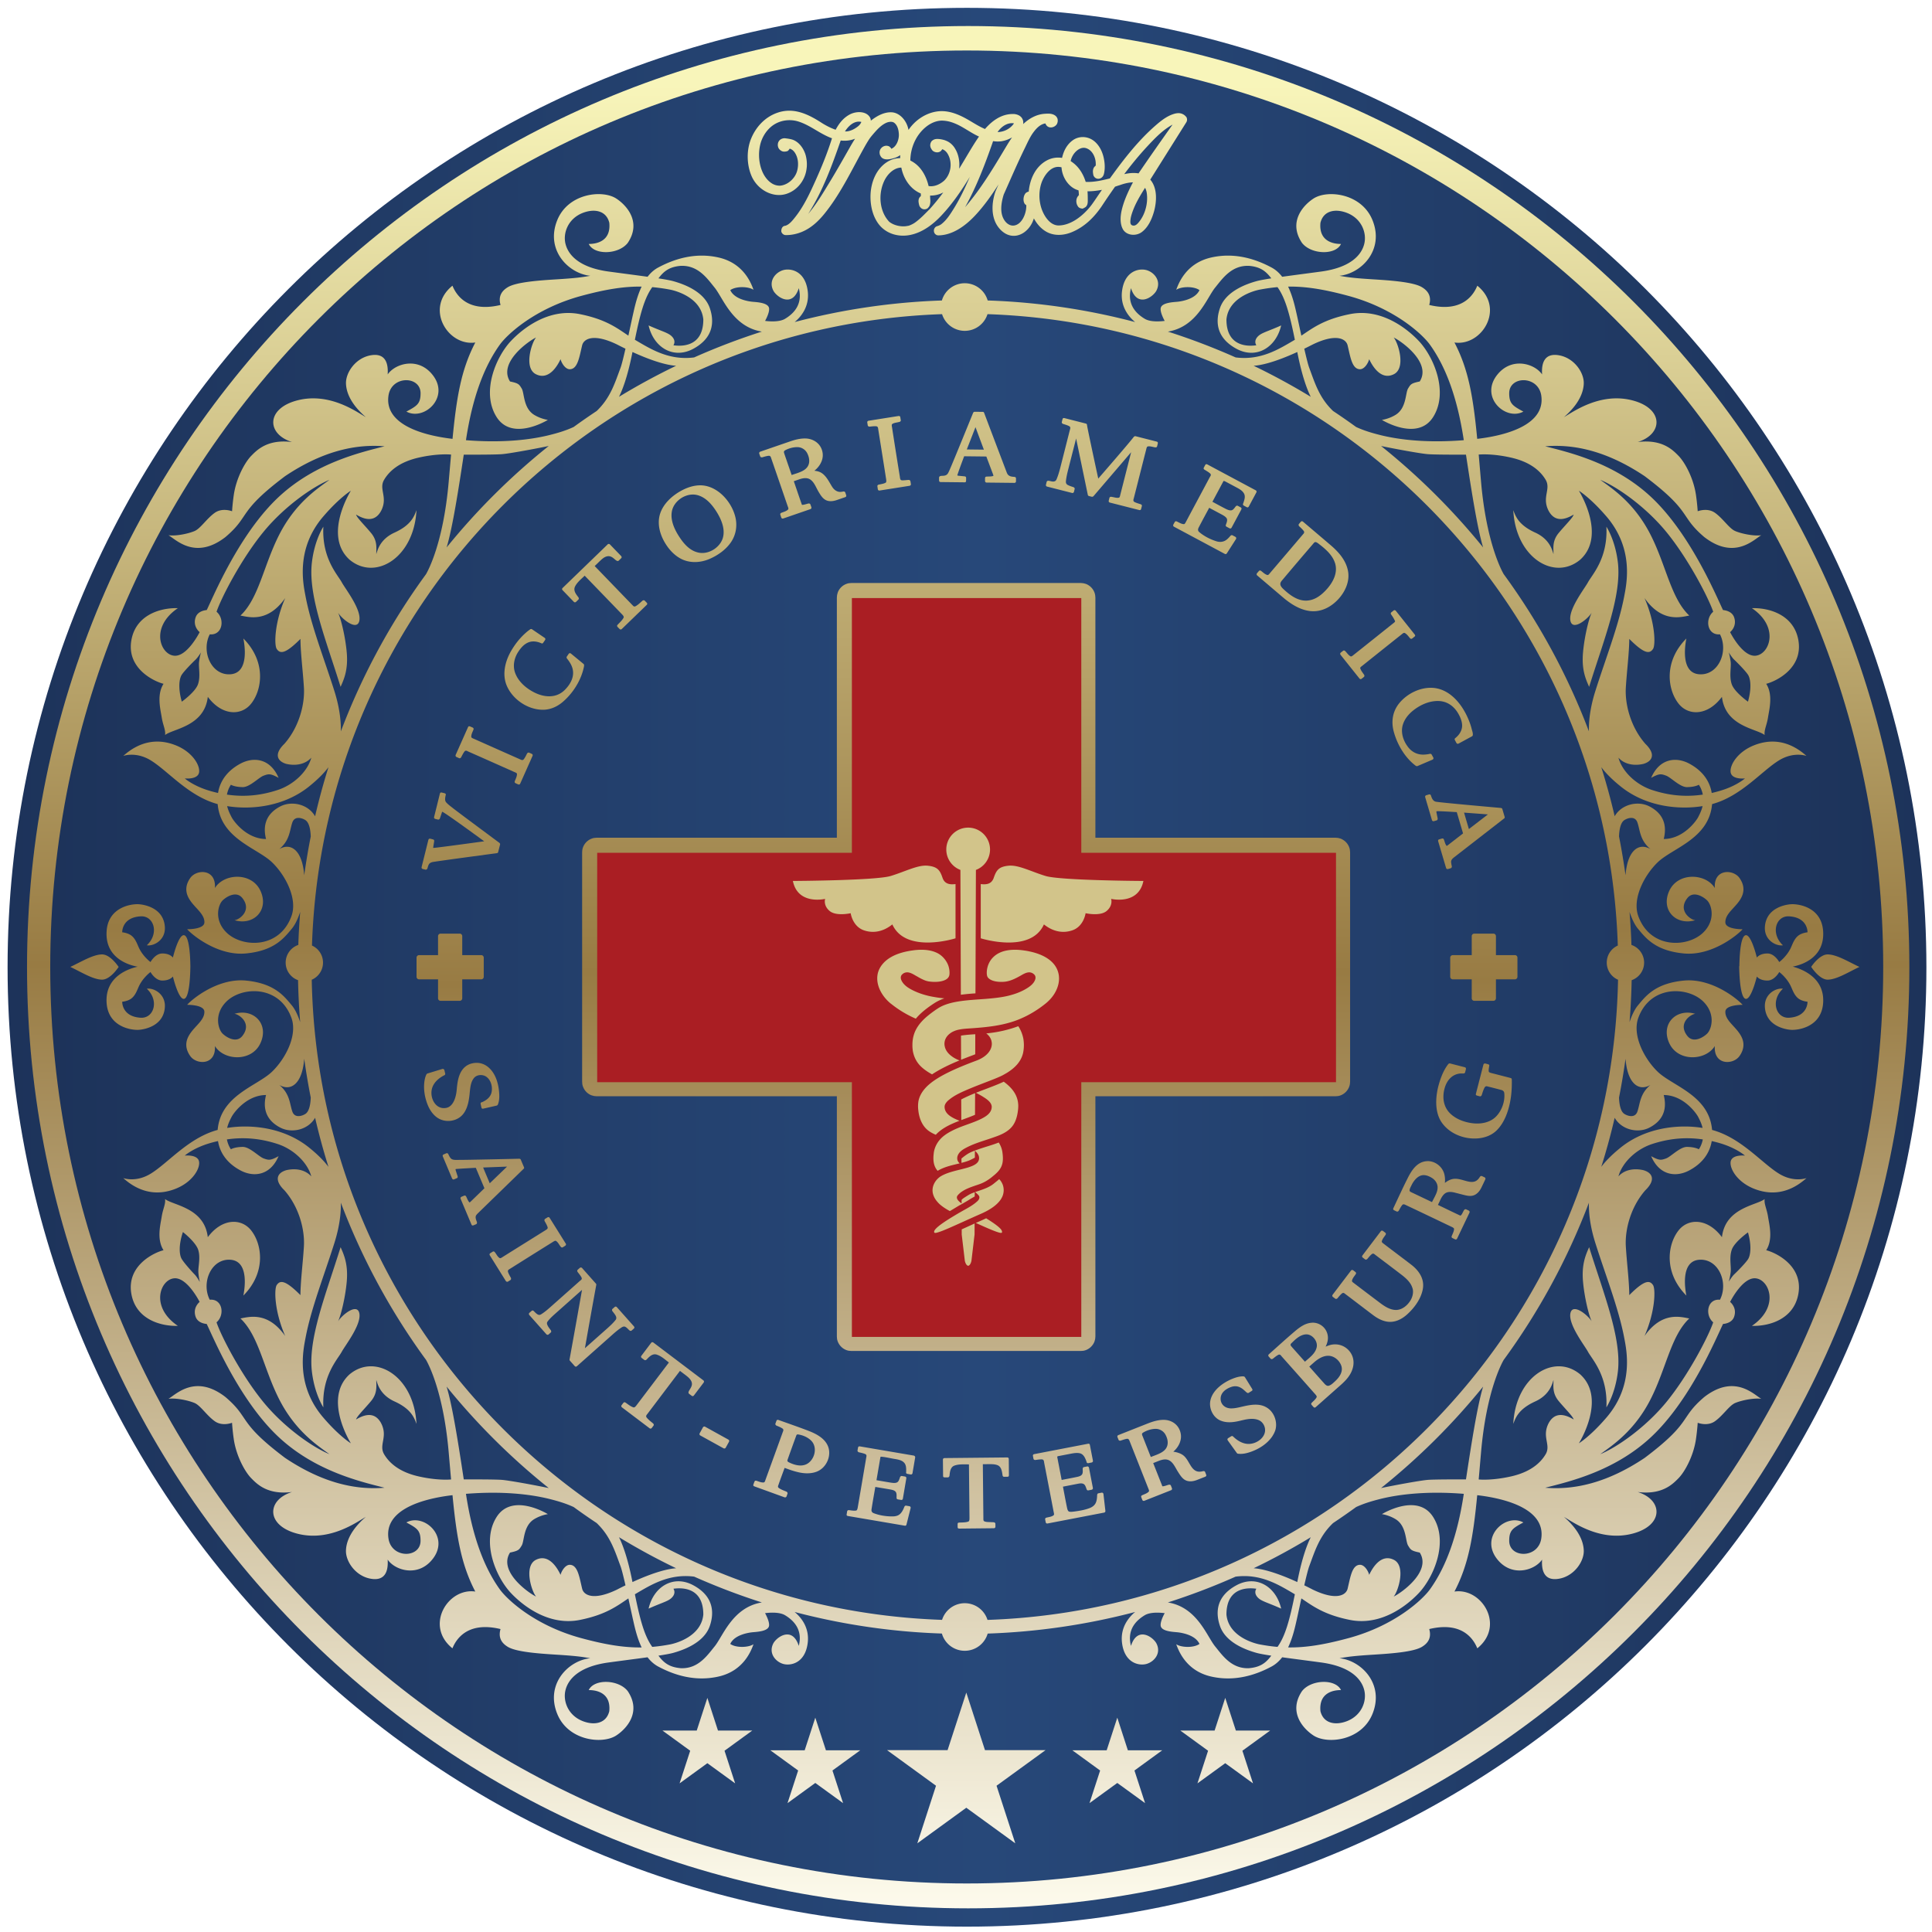
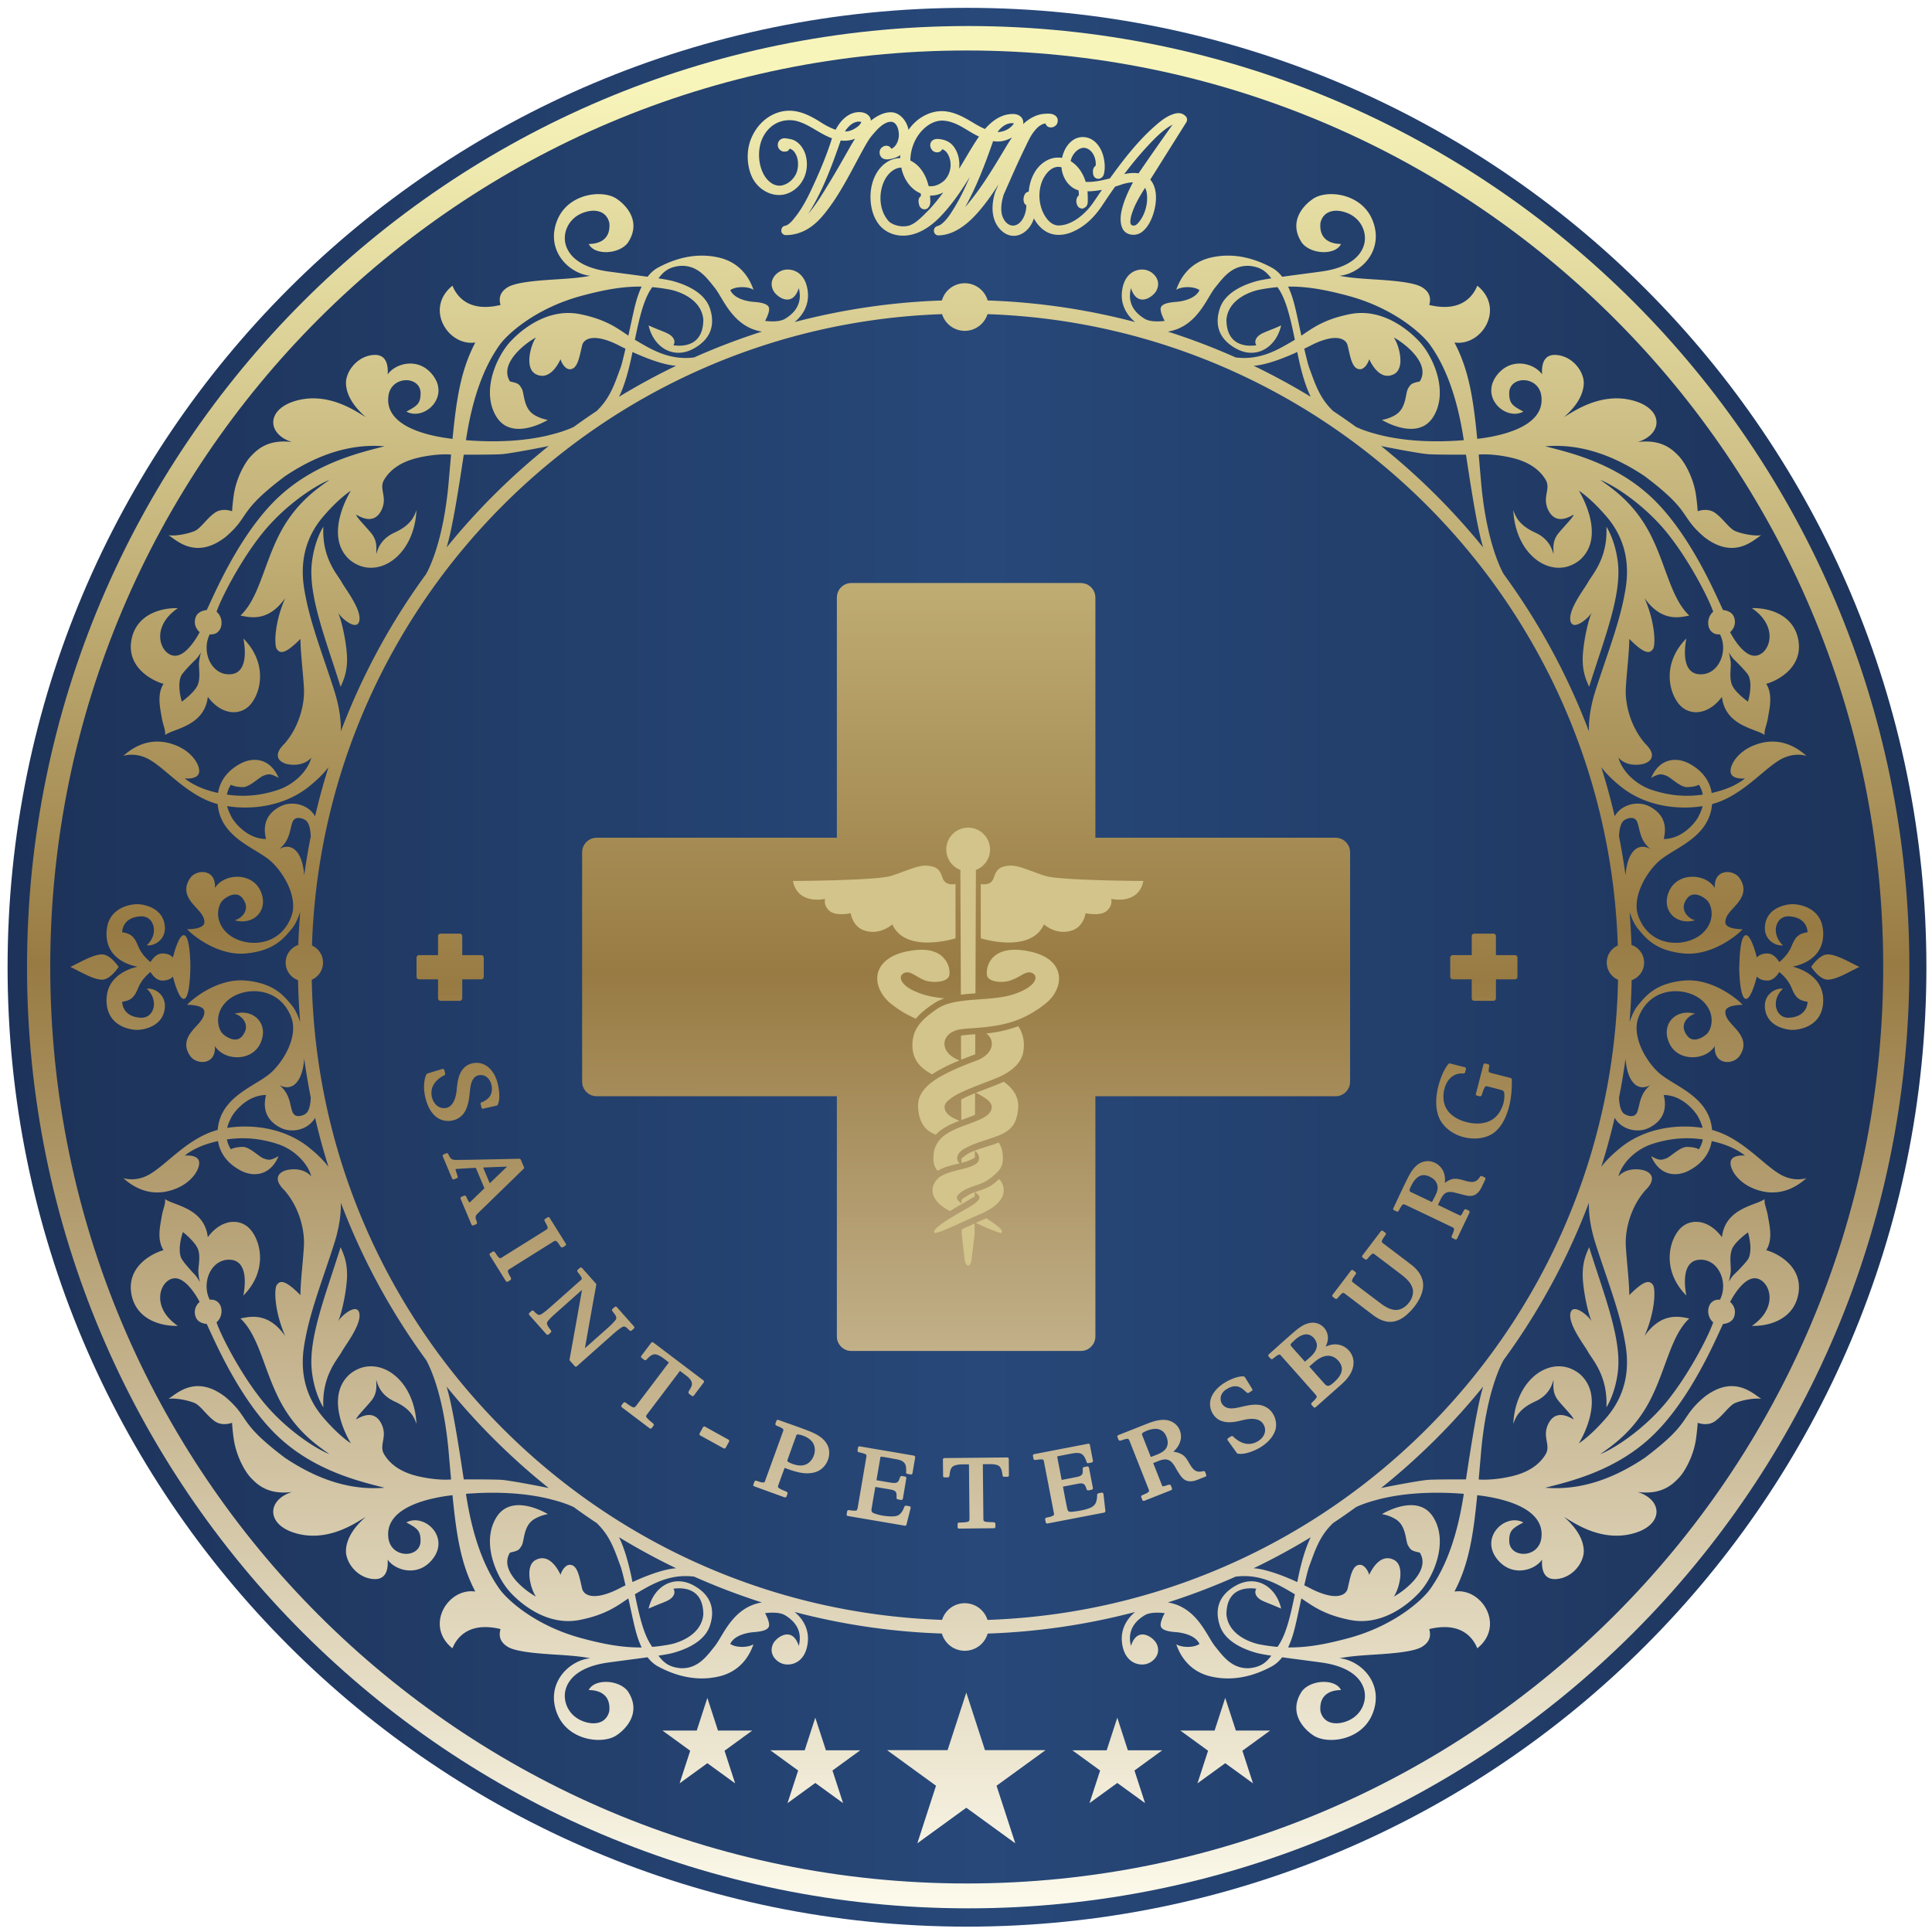
<svg xmlns="http://www.w3.org/2000/svg" width="418" height="418" fill="none">
  <path d="M209.214 416.842c114.64 0 207.574-92.933 207.574-207.573S323.854 1.696 209.214 1.696C94.574 1.696 1.641 94.629 1.641 209.269s92.934 207.573 207.573 207.573z" fill="url(#paint0_linear)" />
  <path fill-rule="evenodd" clip-rule="evenodd" d="M209.476 412.88c-112.391 0-203.63-91.238-203.63-203.619 0-112.388 91.239-203.63 203.63-203.63 112.382 0 203.625 91.242 203.625 203.63 0 112.381-91.243 203.619-203.625 203.619z" fill="url(#paint1_linear)" />
  <path d="M209.157 407.5c109.511 0 198.288-88.777 198.288-198.288 0-109.512-88.777-198.288-198.288-198.288-109.511 0-198.288 88.776-198.288 198.288 0 109.511 88.777 198.288 198.288 198.288z" fill="url(#paint2_linear)" />
  <path fill-rule="evenodd" clip-rule="evenodd" d="M213.69 65.01a144.04 144.04 0 0131.902 4.669c-1.25-1.027-3.276-3.267-2.83-6.724.562-4.391 3.751-4.992 5.37-4.49 1.619.5 3.141 2.29 2.084 4.38-.688 1.384-4.129 3.873-5.525-.502-.359 1.458-.756 4.394 2.985 6.635 1.28.772 3.539.546 4.314.453-.232-.413-1.134-2.147-.814-2.944.378-.938 2.307-1.097 3.373-1.18 1.057-.083 4.072-.568 4.964-2.537-1.251-.896-3.936-.799-5.032-.069.456-1.194 1.997-5.711 7.533-6.98 5.118-1.174 9.713.332 13.154 2.192.882.479 1.619 1.167 2.239 1.97 2.472-.347 5.439-.727 8.434-1.132 6.398-.868 8.744-3.606 9.326-5.993.581-2.386-.582-5.479-3.762-6.703-2.452-.945-5.069-.527-5.719 2.157-.378 3.957 2.724 4.581 4.45 4.569-1.193 2.496-6.486 2.297-8.444-.235-3.092-4.616.398-8.238 2.511-9.6 3.005-1.94 10.392-1.136 12.747 4.698 2.608 6.455-2.423 11.55-7.154 12.027 1.958.343 3.257.52 7.445.777 3.732.23 8.599.587 10.402 1.688 1.114.677 2.171 1.78 1.58 3.846 7.377 1.767 9.694-2.438 10.401-4.169 6.078 4.903.979 13.159-4.944 12.29 3.054 5.838 4.052 11.794 4.925 20.846l.068-.008c6.979-.825 14.812-3.353 13.765-9.51-.775-4.24-6.912-4.1-6.912-.351 0 2.252.737 2.719 3.064 3.97-3.762 2.045-9.326-2.943-5.846-7.711 3.122-4.258 8.25-2.73 9.898-.33-.175-2.506.552-4.673 3.635-4.142 3.325.572 5.477 3.775 5.38 6.141-.126 3.169-2.588 5.776-4.285 7.243 1.891-1.075 7.784-5.428 14.774-3.636 6.863 1.757 6.718 7.312 1.173 9.025 5.302-.674 7.59 1.714 8.821 2.962 1.396 1.418 3.267 4.848 3.79 8.471.281 1.915.378 3.54.378 3.54s2.085-.835 3.742.34c1.735 1.23 3.073 3.392 4.372 3.944 1.289.551 3.936 1.129 5.642.907-1.561.869-5.758 5.462-12.321.401-5.487-4.663-2.491-5.346-12.912-13.187-8.143-5.449-15.258-6.973-21.521-6.459 5.158 1.31 14.774 3.533 22.636 10.71 6.882 6.285 11.875 16.22 14.395 21.608.65 1.386 1.134 2.471 1.444 3.111.708.068 1.988.369 2.405 1.58.688 1.997-.873 3.199-.873 3.199s2.685 5.38 5.526 5.099c3.005-.291 5.244-6.165-.805-10.285 3.674-.116 9.015 1.386 10.033 6.825 1.173 6.301-5.099 9.102-6.941 9.538 1.513 2.366.669 5.506.398 7.242-.272 1.745-.873 2.704-.737 3.838-1.735-1.376-8.511-1.851-9.238-8.259-3.093 4.159-7.261 4.13-9.364 1.493-2.375-2.976-3.335-9.073 1.667-14.114-.184.95-1.425 7.416 2.763 7.736 4.187.319 6.407-4.954 4.507-8.638-2.753.262-3.325-3.305-1.464-4.885-.891-2.724-5.283-11.389-10.285-17.444-4.401-5.31-10.421-9.551-14.143-11.094 2.578 1.881 7.387 4.99 10.906 11.935 3.363 6.64 4.381 13.694 8.346 17.427-1.9.349-5.923 1.56-9.684-3.791 2.355 5.38 2.404 10.179 1.842 11.012-.708 1.047-1.774 1.212-5.138-2.171-.02 3.092-.533 6.96-.747 10.547-.213 3.538.999 8.463 4.217 12.146 2.249 2.162 1.629 3.723-.358 4.334-1.881.465-4.082.203-5.458-1.329.814 3.025 3.868 5.894 7.329 7.009 3.528 1.154 7.086 1.542 10.925.979-.262-1.347-.863-2.132-.863-2.132s-.766.494-2.569.513c-1.512.01-3.471-2.103-4.508-2.481-1.134-.417-1.483-.466-3.238.475 1.852-4.295 5.487-4.556 8.24-3.083 2.472 1.318 4.382 3.393 4.867 6.359a32.875 32.875 0 001.744-.455c3.568-1.028 5.448-2.695 5.448-2.695s-2.937.339-3.111-1.416c-.155-1.57 1.58-4.41 5.186-5.796 3.276-1.27 7.251-1.232 11.235 2.345 0 0-2.724-1.008-5.933.95-3.77 2.308-8.191 7.775-14.492 9.471-.649 7.513-8.53 9.471-11.778 12.602-2.918 2.821-5.545 7.901-4.188 11.633 2.627 7.212 10.819 6.815 14.115 3.49 2.695-2.714 1.725-5.933.795-6.873-.747-.747-2.967-2.201-4.295-.514-2.162 2.743.747 4.721 1.716 4.779-4.11 1.241-7.552-2.162-5.623-6.359 1.891-4.091 7.901-3.8 9.849-.601-.281-4.197 3.965-4.11 5.332-2.181 1.58 2.239.63 3.994-.01 4.934-1.173 1.706-3.082 2.899-3.043 4.682.029 1.542 3.732 1.483 3.732 1.483-1.057 1.212-6.641 5.826-12.728 5.235-6.185-.591-8.24-3.354-9.907-5.341-.776-.931-1.377-2.307-1.823-3.636.194 2.366.33 4.741.407 7.135a4.057 4.057 0 012.744 3.829 4.03 4.03 0 01-2.695 3.8 148.252 148.252 0 01-.456 9.064c.446-1.328 1.047-2.705 1.823-3.625 1.667-1.997 3.722-4.751 9.907-5.352 6.087-.591 11.671 4.023 12.728 5.245 0 0-3.703-.058-3.732 1.483-.039 1.784 1.87 2.966 3.043 4.682.64.94 1.59 2.695.01 4.925-1.367 1.929-5.613 2.016-5.332-2.181-1.948 3.198-7.958 3.489-9.849-.602-1.929-4.197 1.513-7.599 5.623-6.359-.969.068-3.878 2.036-1.716 4.779 1.328 1.687 3.548.233 4.295-.513.93-.931 1.9-4.149-.795-6.873-3.296-3.325-11.488-3.723-14.115 3.489-1.357 3.742 1.27 8.812 4.188 11.633 3.248 3.131 11.129 5.089 11.778 12.602 6.301 1.697 10.722 7.164 14.492 9.471 3.209 1.968 5.933.95 5.933.95-3.984 3.577-7.959 3.616-11.235 2.346-3.606-1.386-5.341-4.227-5.186-5.797.174-1.745 3.111-1.415 3.111-1.415s-1.88-1.658-5.448-2.695a25.262 25.262 0 00-1.744-.446c-.485 2.966-2.395 5.041-4.867 6.349-2.753 1.474-6.388 1.222-8.24-3.082 1.755.95 2.104.892 3.238.484 1.037-.378 2.996-2.501 4.508-2.491 1.803.02 2.569.514 2.569.514s.601-.785.863-2.133c-3.839-.562-7.397-.165-10.925.979-3.461 1.115-6.515 3.994-7.329 7.019 1.376-1.542 3.577-1.794 5.458-1.328 1.987.601 2.607 2.161.358 4.333-3.218 3.674-4.43 8.598-4.217 12.136.214 3.597.727 7.455.747 10.547 3.364-3.383 4.43-3.218 5.138-2.171.562.843.513 5.642-1.842 11.022 3.761-5.351 7.784-4.149 9.684-3.8-3.965 3.732-4.983 10.789-8.346 17.43-3.519 6.94-8.328 10.052-10.906 11.933 3.722-1.542 9.742-5.788 14.143-11.09 5.002-6.059 9.394-14.715 10.285-17.439-1.861-1.59-1.289-5.158 1.464-4.886 1.9-3.694-.32-8.967-4.507-8.647-4.188.32-2.947 6.795-2.763 7.745-5.002-5.04-4.042-11.148-1.667-14.124 2.103-2.636 6.271-2.656 9.364 1.493.727-6.407 7.503-6.873 9.238-8.249-.136 1.124.465 2.094.737 3.829.271 1.735 1.115 4.876-.398 7.241 1.842.436 8.114 3.238 6.941 9.539-1.018 5.438-6.359 6.941-10.033 6.824 6.049-4.119 3.81-9.994.805-10.285-2.841-.281-5.526 5.109-5.526 5.109s1.561 1.192.873 3.199c-.417 1.212-1.697 1.502-2.405 1.57-.31.65-.794 1.726-1.444 3.112-2.52 5.39-7.513 15.326-14.395 21.608-7.862 7.183-17.478 9.403-22.636 10.711 6.263.514 13.378-1.008 21.521-6.456 10.421-7.842 7.425-8.521 12.912-13.183 6.563-5.07 10.76-.475 12.321.397-1.706-.223-4.353.359-5.642.902-1.299.552-2.637 2.714-4.372 3.945-1.657 1.183-3.742.339-3.742.339s-.097 1.629-.378 3.548c-.523 3.616-2.394 7.048-3.79 8.463-1.231 1.25-3.519 3.635-8.821 2.966 5.545 1.716 5.69 7.271-1.173 9.025-6.99 1.794-12.883-2.559-14.774-3.635 1.697 1.464 4.159 4.071 4.285 7.241.097 2.366-2.055 5.574-5.38 6.137-3.083.533-3.81-1.629-3.635-4.14-1.648 2.404-6.776 3.926-9.898-.329-3.48-4.77 2.084-9.752 5.846-7.707-2.327 1.251-3.064 1.716-3.064 3.965 0 3.751 6.137 3.897 6.912-.349 1.047-6.156-6.786-8.686-13.765-9.51l-.068-.009c-.873 9.054-1.871 15.006-4.925 20.851 5.923-.872 11.022 7.387 4.944 12.282-.707-1.725-3.024-5.933-10.401-4.168.591 2.065-.466 3.17-1.58 3.848-1.803 1.105-6.67 1.454-10.402 1.687-4.188.262-5.487.436-7.445.776 4.731.484 9.762 5.573 7.154 12.03-2.355 5.835-9.742 6.64-12.747 4.701-2.113-1.367-5.603-4.983-2.511-9.606 1.958-2.531 7.251-2.724 8.444-.233-1.726-.01-4.828.611-4.45 4.566.65 2.685 3.267 3.111 5.719 2.161 3.18-1.221 4.343-4.313 3.762-6.698-.582-2.394-2.928-5.128-9.326-6.001-2.995-.407-5.962-.785-8.434-1.124-.62.795-1.357 1.483-2.239 1.968-3.441 1.861-8.036 3.364-13.154 2.191-5.536-1.27-7.077-5.788-7.533-6.98 1.096.727 3.781.824 5.032-.068-.892-1.968-3.907-2.452-4.964-2.54-1.066-.087-2.995-.242-3.373-1.182-.32-.795.582-2.53.814-2.938-.775-.096-3.034-.319-4.314.446-3.741 2.249-3.344 5.177-2.985 6.641 1.396-4.382 4.837-1.891 5.525-.504 1.057 2.093-.465 3.877-2.084 4.381-1.619.504-4.808-.097-5.37-4.488-.446-3.461 1.58-5.7 2.83-6.728a144.775 144.775 0 01-31.902 4.673 5.16 5.16 0 01-4.954 3.722 5.137 5.137 0 01-4.953-3.732 143.84 143.84 0 01-31.864-4.663c1.25 1.028 3.276 3.267 2.83 6.728-.562 4.391-3.741 4.992-5.37 4.488-1.612-.504-3.134-2.288-2.086-4.381.693-1.387 4.131-3.878 5.527.504.359-1.464.757-4.392-2.976-6.641-1.29-.765-3.546-.542-4.319-.446.231.408 1.129 2.143.81 2.938-.376.94-2.306 1.095-3.368 1.182-1.063.088-4.073.572-4.97 2.54 1.256.892 3.941.795 5.032.068-.452 1.192-1.993 5.71-7.531 6.98-5.121 1.173-9.71-.33-13.151-2.191-.886-.485-1.625-1.173-2.243-1.968-2.473.339-5.439.717-8.429 1.124-6.403.873-8.743 3.607-9.329 6.001-.584 2.385.586 5.477 3.764 6.698 2.455.95 5.069.524 5.715-2.161.383-3.955-2.717-4.576-4.451-4.566 1.199-2.491 6.491-2.298 8.447.233 3.089 4.623-.398 8.239-2.51 9.606-3.005 1.939-10.395 1.134-12.751-4.701-2.607-6.457 2.424-11.546 7.154-12.03-1.955-.34-3.258-.514-7.44-.776-3.737-.233-8.599-.582-10.406-1.687-1.111-.678-2.167-1.783-1.574-3.848-7.377-1.765-9.697 2.443-10.404 4.168-6.074-4.895-.983-13.154 4.945-12.282-3.054-5.845-4.052-11.797-4.929-20.851l-.068.009c-6.981.824-14.809 3.354-13.762 9.51.776 4.246 6.915 4.1 6.915.349 0-2.249-.736-2.714-3.069-3.965 3.759-2.045 9.33 2.937 5.843 7.707-3.113 4.255-8.25 2.733-9.89.329.169 2.511-.55 4.673-3.642 4.14-3.32-.563-5.47-3.771-5.378-6.137.124-3.17 2.587-5.777 4.287-7.241-1.892 1.076-7.785 5.429-14.778 3.635-6.855-1.754-6.717-7.309-1.173-9.025-5.298.669-7.583-1.716-8.813-2.966-1.399-1.415-3.267-4.847-3.796-8.463-.28-1.919-.374-3.548-.374-3.548s-2.086.844-3.745-.339c-1.735-1.231-3.074-3.393-4.37-3.945-1.294-.543-3.934-1.125-5.645-.902 1.56-.872 5.764-5.467 12.318-.397 5.489 4.662 2.496 5.341 12.917 13.183 8.146 5.448 15.257 6.97 21.52 6.456-5.16-1.308-14.77-3.528-22.632-10.711-6.884-6.282-11.874-16.218-14.396-21.608-.649-1.386-1.133-2.462-1.446-3.112-.704-.068-1.984-.358-2.402-1.57-.689-2.007.87-3.199.87-3.199s-2.69-5.39-5.53-5.109c-3.004.291-5.24 6.166.812 10.285-3.682.117-9.017-1.386-10.035-6.824-1.179-6.301 5.096-9.103 6.942-9.539-1.515-2.365-.674-5.506-.4-7.241.272-1.735.873-2.705.734-3.829 1.738 1.376 8.51 1.842 9.242 8.249 3.094-4.149 7.258-4.129 9.363-1.493 2.374 2.976 3.338 9.084-1.669 14.124.19-.95 1.422-7.425-2.764-7.745-4.188-.32-6.402 4.953-4.507 8.647 2.758-.272 3.33 3.296 1.47 4.886.884 2.724 5.276 11.38 10.286 17.439 4.393 5.302 10.418 9.548 14.138 11.09-2.581-1.881-7.383-4.993-10.9-11.933-3.365-6.641-4.386-13.698-8.353-17.43 1.901-.349 5.926-1.551 9.686 3.8-2.353-5.38-2.405-10.179-1.84-11.022.707-1.047 1.77-1.212 5.133 2.171.022-3.092.537-6.95.752-10.547.21-3.538-.996-8.462-4.22-12.136-2.25-2.172-1.626-3.732.357-4.333 1.881-.466 4.079-.214 5.461 1.328-.811-3.025-3.87-5.904-7.327-7.019-3.53-1.144-7.086-1.541-10.931-.979.263 1.348.868 2.133.868 2.133s.764-.494 2.565-.514c1.51-.01 3.474 2.113 4.512 2.491 1.128.408 1.48.466 3.237-.484-1.85 4.304-5.49 4.556-8.243 3.082-2.47-1.308-4.38-3.383-4.863-6.349-.576.126-1.159.271-1.75.446-3.568 1.037-5.448 2.695-5.448 2.695s2.944-.33 3.113 1.415c.154 1.57-1.579 4.411-5.182 5.797-3.283 1.27-7.252 1.231-11.235-2.346 0 0 2.72 1.018 5.93-.95 3.775-2.307 8.187-7.774 14.495-9.471.643-7.513 8.528-9.471 11.771-12.602 2.924-2.821 5.553-7.891 4.193-11.633-2.626-7.212-10.822-6.814-14.117-3.489-2.692 2.724-1.727 5.942-.792 6.873.748.746 2.967 2.2 4.293.513 2.163-2.743-.745-4.711-1.715-4.779 4.106-1.24 7.554 2.162 5.62 6.359-1.885 4.091-7.896 3.8-9.847.602.278 4.197-3.964 4.11-5.33 2.181-1.577-2.23-.633-3.985.012-4.925 1.173-1.716 3.078-2.898 3.04-4.682-.033-1.541-3.729-1.483-3.729-1.483 1.057-1.222 6.638-5.836 12.727-5.245 6.18.601 8.236 3.355 9.908 5.352.778.92 1.379 2.307 1.822 3.635-.246-2.996-.4-6.02-.46-9.074a4.03 4.03 0 01-2.686-3.8 4.05 4.05 0 012.737-3.829c.078-2.394.215-4.779.409-7.144-.443 1.328-1.044 2.714-1.822 3.645-1.672 1.987-3.728 4.75-9.908 5.341-6.09.591-11.67-4.023-12.727-5.235 0 0 3.696.059 3.73-1.483.037-1.783-1.868-2.976-3.04-4.682-.646-.94-1.59-2.695-.013-4.934 1.366-1.929 5.608-2.016 5.33 2.181 1.951-3.199 7.962-3.49 9.848.601 1.933 4.197-1.515 7.6-5.62 6.359.97-.058 3.877-2.036 1.714-4.779-1.326-1.687-3.545-.233-4.293.514-.935.94-1.9 4.159.792 6.873 3.295 3.325 11.49 3.722 14.117-3.49 1.36-3.732-1.27-8.812-4.193-11.633-3.243-3.131-11.128-5.089-11.771-12.602-6.308-1.696-10.72-7.163-14.494-9.471-3.21-1.958-5.931-.95-5.931-.95 3.983-3.577 7.952-3.615 11.235-2.345 3.603 1.386 5.336 4.226 5.182 5.796-.17 1.755-3.113 1.416-3.113 1.416s1.88 1.667 5.449 2.695c.59.174 1.173.32 1.75.455.481-2.966 2.393-5.041 4.862-6.359 2.753-1.473 6.394-1.212 8.243 3.083-1.757-.941-2.109-.892-3.237-.475-1.038.378-3.003 2.491-4.512 2.481-1.801-.019-2.565-.513-2.565-.513s-.605.785-.868 2.132c3.845.563 7.402.175 10.931-.979 3.457-1.115 6.516-3.984 7.327-7.009-1.382 1.532-3.58 1.794-5.462 1.329-1.982-.611-2.605-2.172-.356-4.334 3.224-3.683 4.43-8.608 4.22-12.146-.215-3.587-.73-7.455-.752-10.547-3.363 3.383-4.426 3.218-5.133 2.171-.565-.833-.513-5.632 1.84-11.012-3.76 5.351-7.785 4.14-9.686 3.791 3.967-3.733 4.988-10.787 8.352-17.427 3.518-6.945 8.32-10.054 10.901-11.935-3.72 1.543-9.745 5.784-14.138 11.094-5.01 6.055-9.402 14.72-10.286 17.444 1.86 1.58 1.288 5.147-1.47 4.885-1.895 3.684.319 8.957 4.507 8.638 4.186-.32 2.953-6.786 2.764-7.736 5.007 5.041 4.043 11.138 1.669 14.114-2.105 2.637-6.269 2.666-9.363-1.493-.733 6.408-7.504 6.883-9.242 8.259.139-1.134-.462-2.093-.735-3.838-.273-1.736-1.114-4.876.4-7.242-1.845-.436-8.12-3.237-6.941-9.538 1.018-5.439 6.353-6.941 10.035-6.825-6.052 4.12-3.816 9.994-.812 10.285 2.84.281 5.53-5.099 5.53-5.099s-1.559-1.202-.87-3.199c.418-1.211 1.698-1.512 2.402-1.58.313-.64.797-1.725 1.446-3.111 2.522-5.388 7.512-15.323 14.396-21.608 7.863-7.177 17.472-9.4 22.632-10.71-6.263-.514-13.374 1.01-21.52 6.459-10.42 7.841-7.428 8.524-12.917 13.187-6.554 5.061-10.758.468-12.318-.401 1.711.222 4.35-.356 5.646-.907 1.295-.552 2.634-2.714 4.369-3.944 1.66-1.175 3.745-.34 3.745-.34s.095-1.625.374-3.54c.529-3.623 2.397-7.053 3.796-8.471 1.23-1.248 3.515-3.636 8.813-2.962-5.544-1.713-5.682-7.268 1.173-9.025 6.993-1.792 12.886 2.561 14.778 3.636-1.7-1.467-4.163-4.074-4.287-7.243-.092-2.366 2.057-5.57 5.378-6.141 3.092-.531 3.811 1.636 3.641 4.142 1.642-2.4 6.778-3.928 9.891.33 3.487 4.768-2.084 9.756-5.843 7.71 2.333-1.25 3.069-1.717 3.069-3.97 0-3.748-6.14-3.889-6.915.352-1.047 6.157 6.78 8.685 13.762 9.51l.068.008c.877-9.052 1.875-15.008 4.929-20.847-5.928.87-11.02-7.386-4.945-12.289.707 1.73 3.027 5.936 10.404 4.169-.593-2.065.463-3.17 1.574-3.846 1.807-1.101 6.669-1.458 10.406-1.688 4.182-.257 5.485-.434 7.44-.777-4.73-.478-9.761-5.572-7.154-12.027 2.356-5.834 9.746-6.639 12.751-4.699 2.112 1.363 5.599 4.985 2.51 9.601-1.956 2.532-7.248 2.73-8.447.235 1.734.012 4.834-.612 4.451-4.57-.646-2.683-3.26-3.101-5.715-2.156-3.178 1.224-4.348 4.317-3.764 6.703.586 2.387 2.926 5.124 9.329 5.993 2.99.405 5.956.785 8.429 1.131.618-.802 1.357-1.49 2.243-1.97 3.441-1.859 8.03-3.365 13.151-2.191 5.538 1.269 7.079 5.786 7.531 6.98-1.091-.73-3.776-.827-5.032.07.897 1.968 3.907 2.453 4.97 2.536 1.062.083 2.992.242 3.368 1.18.319.797-.579 2.53-.81 2.944.773.093 3.029.319 4.319-.453 3.733-2.241 3.335-5.177 2.976-6.635-1.396 4.375-4.834 1.886-5.527.502-1.048-2.09.474-3.88 2.086-4.38 1.629-.502 4.808.099 5.37 4.49.446 3.458-1.58 5.698-2.83 6.725a144.1 144.1 0 0131.864-4.668 5.147 5.147 0 014.953-3.733 5.166 5.166 0 014.954 3.731zm38.988 281.688c6.331 1.027 8.395 7.27 10.227 9.519 1.6 1.968 3.529 4.818 7.232 4.711.049 0 .087 0 .126-.009 2.53-.223 3.684-1.241 4.789-2.705-1.445-.223-2.569-.427-3.228-.611-1.91-.543-6.602-2.065-7.881-5.826-1.057-3.102-.669-6.504 3.567-8.792 4.265-2.317 8.569.233 9.675 5.05-2.395-1.085-3.82-1.473-4.634-2.045-.669-.475-1.299-1.318-.737-2.259-1.047-.135-6.466-.814-6.466 5.584.456 4.808 6.069 6.243 7.154 6.456 1.338.252 2.618.436 3.888.543l.029-.029c1.648-2.317 2.588-5.71 3.732-11.352l-.01-.009c-3.315-1.939-7.29-4.518-12.805-3.81a144.214 144.214 0 01-14.658 5.584zm-102.494-5.584c-5.519-.708-9.499 1.871-12.813 3.81l-.009.009c1.145 5.642 2.083 9.035 3.735 11.352l.025.029a38.326 38.326 0 003.894-.543c1.082-.213 6.695-1.648 7.152-6.456 0-6.398-5.418-5.719-6.466-5.584.558.941-.066 1.784-.738 2.259-.814.572-2.238.96-4.636 2.045 1.102-4.817 5.407-7.367 9.678-5.05 4.239 2.288 4.624 5.69 3.568 8.792-1.284 3.761-5.976 5.283-7.889 5.826-.652.184-1.78.388-3.224.611 1.101 1.464 2.264 2.482 4.787 2.705.042.009.084.009.127.009 3.709.107 5.634-2.743 7.234-4.711 1.829-2.249 3.899-8.492 10.225-9.519a143.985 143.985 0 01-14.65-5.584zM288.41 329.53c-.126.126-.262.252-.388.388-2.704 2.762-3.615 5.893-4.769 8.966-.242.65-.64 2.259-1.066 4.111.601.29 1.221.601 1.871.94 5.205 2.501 7.221 1.105 7.512-.242.601-2.482.941-5.138 2.685-5.138.931 0 1.745 1.27 1.978 2.171.504-1.076 2.385-4.73 5.341-3.247 2.686 1.357.892 6.902-.048 7.949 1.541-.718 8.269-5.4 5.642-9.52-1.891-.397-1.959-.61-2.521-1.522-.601-.969-.32-4.255-2.714-5.709-1.464-.892-2.947-1.086-2.947-1.086s7.707-4.769 11.1.65c3.392 5.409.067 13.067-3.141 16.45-2.637 2.782-8.201 7.125-14.89 5.787-5.622-1.124-8.056-3.024-10.498-4.653-.417 1.9-.795 3.694-1.009 4.634-.31 1.347-.804 3.761-1.861 5.971 3.79.058 7.726-.572 12.98-1.987 10.208-2.743 16.179-8.443 17.701-10.566 3.471-4.828 5.933-11.526 7.309-20.532l.02-.145c-7.639-.611-13.756.029-18.128 1.124-1.842.466-3.538.979-5.167 1.735a147.058 147.058 0 01-4.992 3.471zm-164.291-3.471c-1.626-.756-3.33-1.269-5.174-1.735-4.377-1.095-10.487-1.735-18.131-1.124l.021.145c1.376 9.006 3.84 15.704 7.307 20.532 1.523 2.123 7.499 7.823 17.704 10.566 5.252 1.415 9.186 2.045 12.976 1.987-1.054-2.21-1.549-4.624-1.856-5.971-.216-.94-.597-2.734-1.012-4.634-2.442 1.629-4.875 3.529-10.493 4.653-6.687 1.338-12.253-3.005-14.89-5.787-3.212-3.383-6.54-11.041-3.146-16.45 3.395-5.419 11.107-.65 11.107-.65s-1.483.194-2.953 1.086c-2.393 1.454-2.108 4.74-2.708 5.709-.564.912-.637 1.125-2.525 1.522-2.624 4.12 4.105 8.802 5.637 9.52-.934-1.047-2.732-6.592-.039-7.949 2.947-1.483 4.833 2.171 5.336 3.247.23-.901 1.05-2.171 1.981-2.171 1.738 0 2.08 2.656 2.682 5.138.289 1.347 2.303 2.743 7.514.242.65-.339 1.272-.65 1.869-.94-.423-1.852-.82-3.461-1.062-4.111-1.154-3.073-2.073-6.204-4.773-8.966a14.897 14.897 0 00-.396-.398 132.29 132.29 0 01-4.976-3.461zm89.532-258.091a5.159 5.159 0 01-4.915 3.613 5.15 5.15 0 01-4.915-3.612C129.637 70.522 69.898 130.36 67.497 204.576a4.04 4.04 0 01-.049 7.396c1.438 75.089 61.56 135.928 136.373 138.497a5.154 5.154 0 014.915-3.607 5.159 5.159 0 014.915 3.616c74.827-2.559 134.977-63.398 136.422-138.506a4.039 4.039 0 01-2.443-3.703c0-1.648.979-3.063 2.394-3.693-2.404-74.236-62.166-134.079-136.373-136.608zm-79.729 264.615c.634 1.251 1.838 4.149 2.918 9.704 5.156-2.365 8.033-2.898 9.446-2.986a142.092 142.092 0 01-12.364-6.718zm149.67.01a143.084 143.084 0 01-12.359 6.708c1.415.088 4.284.63 9.441 2.986 1.076-5.555 2.278-8.443 2.918-9.694zm-186.97-32.6c1.284 4.178 2.606 12.747 3.717 20.085 2.846-.009 7.078 0 8.332.107 1.752.165 6.884 1.105 10.048 1.764a145.452 145.452 0 01-22.096-21.956zm224.262.009a145.427 145.427 0 01-22.082 21.947c3.16-.659 8.288-1.599 10.043-1.764 1.25-.107 5.486-.116 8.327-.107 1.115-7.328 2.433-15.907 3.712-20.076zM73.746 260.209c.043 1.813-.16 4.798-1.38 8.666-2.218 7.028-5.045 14.163-6.25 20.522-.523 2.753-2.18 10.305 3.832 17.304 3.51 4.091 5.964 5.564 5.964 5.564s-6.084-9.626-.298-14.899c5.58-4.692 13.982.387 14.493 10.702-.477-1.299-1.132-3.219-4.75-4.857-3.295-1.503-3.73-4.081-3.944-4.643-.017 1.27.305 2.821-1.128 4.556-1.434 1.725-3.076 3.305-3.247 3.984 1.158-.659 3.834-2.152 5.427.824 1.52 2.976-.575 4.653.644 6.708 1.083 1.832 3.226 3.839 7.508 4.798 3.967.892 6.636.689 6.975.65-.165-1.852-.333-3.829-.519-5.942-1.158-13.232-4.503-19.252-4.907-19.941a144.074 144.074 0 01-18.42-33.996zm270.026.01a144.3 144.3 0 01-18.438 34.006c-.446.766-3.742 6.795-4.895 19.921-.185 2.113-.349 4.09-.514 5.942.339.039 3.005.242 6.97-.65 4.284-.959 6.427-2.966 7.512-4.798 1.212-2.055-.882-3.732.64-6.708 1.59-2.976 4.275-1.483 5.429-.824-.175-.679-1.813-2.259-3.248-3.984-1.434-1.735-1.105-3.286-1.124-4.556-.213.562-.65 3.14-3.945 4.643-3.616 1.638-4.275 3.558-4.75 4.857.513-10.315 8.908-15.394 14.492-10.702 5.787 5.273-.301 14.899-.301 14.899s2.453-1.473 5.962-5.564c6.02-6.999 4.362-14.551 3.839-17.304-1.212-6.359-4.033-13.494-6.253-20.522-1.221-3.868-1.425-6.844-1.376-8.656zm-273.81 44.272s-1.918-2.85-2.488-7.804c-.823-7.135 3.024-16.606 6.216-26.852.785 1.755 1.66 3.781 1.325 7.513-.293 3.247-1.206 7.125-1.87 8.53.847-1.376 3.979-3.906 4.56-1.9.691 2.404-3.008 7.077-3.764 8.482-.892 1.648-4.333 5.177-3.98 12.031zm277.59 0s1.92-2.85 2.492-7.804c.814-7.135-3.025-16.606-6.224-26.852-.785 1.755-1.658 3.781-1.318 7.513.291 3.247 1.202 7.125 1.871 8.53-.853-1.376-3.984-3.906-4.566-1.9-.688 2.404 3.005 7.077 3.761 8.482.892 1.648 4.333 5.177 3.984 12.031zM39.574 266.558s2.797 2.172 3.322 3.888c.525 1.725-.066 3.674.026 4.885.087 1.144.316 2.046.316 2.046s-.634-1.144-1.134-1.648c-.498-.504-2.5-2.705-2.883-3.519-.384-.805-.628-2.705.353-5.652zm338.611.078s-2.899 2.045-3.5 3.732c-.601 1.697-.097 3.674-.242 4.876a14.51 14.51 0 01-.407 2.036s.679-1.115 1.202-1.6c.523-.484 2.617-2.588 3.044-3.383.417-.785.746-2.675-.097-5.661zM68.173 241.839c-1.498 2.617-5.042 3.412-7.517 2.133-3.826-1.978-3.568-5.157-3.1-7.057-4.305.019-7.074 3.993-7.438 4.711-.242.475-.72 1.338-.973 2.404 5.094-.814 12.223-.165 17.718 4.246 2.156 1.735 3.443 3.16 4.204 4.188a143.16 143.16 0 01-2.894-10.625zm278.274 10.615c.766-1.028 2.055-2.443 4.207-4.178 5.487-4.411 12.622-5.06 17.711-4.246-.252-1.066-.727-1.929-.969-2.404-.369-.718-3.131-4.692-7.436-4.711.466 1.9.728 5.079-3.102 7.057-2.471 1.279-6.019.484-7.512-2.133a142.384 142.384 0 01-2.899 10.615zM65.822 229.072c-.015.155-.03.32-.048.485-.493 4.866-2.797 6.631-5.343 5.186 2.325 1.91 2.239 4.149 2.83 5.778.554 1.531 2.272.862 2.863.446.807-.572 1.056-2.133 1.108-3.51-.55-2.772-1.02-5.564-1.41-8.385zm285.87.01a148.345 148.345 0 01-1.406 8.385c.048 1.377.3 2.937 1.105 3.5.591.416 2.307 1.085 2.86-.446.591-1.629.504-3.868 2.83-5.778-2.549 1.445-4.847-.32-5.341-5.186-.019-.165-.029-.32-.048-.475zm24.632-20.037c.009-1.037.106-6.796 1.463-6.708 1.173.058 2.317 4.837 2.317 4.837s.611-.902 2.327-.882c1.522.019 2.52 1.851 2.52 1.851s1.522-1.115 2.424-2.908c.436-.872.795-2.2 1.842-2.908.775-.524 1.851-.62 1.851-.62s.126-3.209-3.984-3.451c-2.86-.175-4.081 3.693-1.338 6.262-1.444.242-4.11-1.096-3.897-4.033.301-4.071 4.44-4.769 5.623-4.847 1.657-.116 6.688.63 6.979 5.913.33 5.885-5.031 7.29-6.592 7.581 2.162.572 6.893 2.443 6.592 7.765-.291 5.273-5.322 6.02-6.979 5.913-1.183-.087-5.322-.785-5.623-4.847-.213-2.937 2.453-4.285 3.897-4.042-2.743 2.569-1.522 6.446 1.338 6.272 4.11-.252 3.984-3.461 3.984-3.461s-1.076-.087-1.851-.611c-1.047-.717-1.406-2.045-1.842-2.908-.902-1.793-2.424-2.908-2.424-2.908s-.998 1.822-2.52 1.842c-1.716.019-2.327-.873-2.327-.873s-1.144 4.77-2.317 4.838c-1.483.087-1.502-7.067-1.502-7.067h.039zm-335.138.155c-.016 1.415-.161 6.989-1.463 6.912-1.172-.068-2.315-4.838-2.315-4.838s-.614.892-2.327.873c-1.519-.02-2.52-1.842-2.52-1.842s-1.523 1.115-2.424 2.908c-.436.863-.789 2.191-1.841 2.908-.777.524-1.855.611-1.855.611s-.122 3.209 3.987 3.461c2.866.174 4.085-3.703 1.336-6.272 1.452-.243 4.116 1.105 3.899 4.042-.302 4.062-4.436 4.76-5.623 4.847-1.651.107-6.683-.64-6.98-5.913-.321-5.72 4.927-7.348 6.717-7.746-1.384-.242-7.056-1.56-6.716-7.6.296-5.283 5.328-6.029 6.98-5.913 1.186.078 5.32.776 5.622 4.847.217 2.937-2.447 4.275-3.899 4.033 2.75-2.569 1.53-6.437-1.336-6.262-4.11.242-3.987 3.451-3.987 3.451s1.078.096 1.855.62c1.052.708 1.405 2.036 1.841 2.908.9 1.793 2.424 2.908 2.424 2.908s1.001-1.832 2.52-1.851c1.713-.02 2.327.882 2.327.882s1.143-4.779 2.315-4.837c1.297-.088 1.446 5.166 1.462 6.543h.003v.32h-.002zm350.687-.029c.194-.301 1.851-2.676 3.548-2.676 1.967 0 4.643 1.668 6.882 2.705-2.239 1.037-4.915 2.753-6.882 2.753-1.697 0-3.364-2.462-3.548-2.753h-.02s0-.01.01-.02l-.01-.009h.02zm-366.246.029h.044s-1.77 2.753-3.58 2.753c-1.963 0-4.642-1.716-6.877-2.753h-.002c2.235-1.037 4.916-2.705 6.88-2.705 1.802 0 3.559 2.685 3.573 2.705h-.038zm41.605-28.219c-.052-1.376-.3-2.937-1.108-3.509-.591-.417-2.31-1.086-2.863.446-.591 1.628-.505 3.868-2.83 5.777 2.546-1.444 4.85.32 5.343 5.187l.048.484c.39-2.821.86-5.613 1.41-8.385zm284.46 8.375c.019-.145.029-.31.048-.474.494-4.867 2.792-6.631 5.341-5.187-2.326-1.909-2.239-4.149-2.83-5.777-.553-1.532-2.269-.863-2.86-.446-.805.572-1.057 2.123-1.105 3.499a150.025 150.025 0 011.406 8.385zM71.067 165.985c-.761 1.027-2.048 2.442-4.204 4.178-5.495 4.42-12.624 5.07-17.718 4.246.252 1.066.731 1.929.973 2.413.364.718 3.133 4.682 7.438 4.702-.468-1.9-.726-5.08 3.1-7.057 2.475-1.27 6.02-.485 7.517 2.142a141.947 141.947 0 012.894-10.624zm275.38 0a145.053 145.053 0 012.899 10.614c1.493-2.617 5.041-3.402 7.512-2.132 3.83 1.977 3.568 5.157 3.102 7.057 4.305-.02 7.067-3.984 7.436-4.702.242-.484.717-1.347.969-2.413-5.089.824-12.224.174-17.711-4.246-2.152-1.726-3.441-3.151-4.207-4.178zM92.166 124.238c.404-.685 3.749-6.708 4.907-19.94.186-2.118.354-4.095.52-5.948-.34-.033-3.009-.244-6.976.65-4.282.962-6.425 2.968-7.508 4.8-1.219 2.057.877 3.735-.644 6.708-1.593 2.975-4.27 1.485-5.427.825.17.683 1.813 2.256 3.247 3.987 1.433 1.731 1.11 3.283 1.128 4.558.214-.564.649-3.148 3.945-4.645 3.617-1.643 4.272-3.564 4.749-4.856-.511 10.313-8.913 15.394-14.493 10.702-5.786-5.272.298-14.906.298-14.906s-2.455 1.48-5.964 5.567c-6.012 6.999-4.355 14.555-3.833 17.311 1.206 6.349 4.033 13.484 6.25 20.512 1.221 3.878 1.424 6.854 1.381 8.676a143.853 143.853 0 0118.42-34.001zm251.606 33.992c-.049-1.813.155-4.799 1.376-8.667 2.22-7.028 5.041-14.163 6.253-20.512.523-2.756 2.181-10.312-3.839-17.311-3.509-4.087-5.962-5.567-5.962-5.567s6.088 9.634.301 14.906c-5.584 4.692-13.979-.389-14.492-10.702.475 1.292 1.134 3.213 4.75 4.856 3.295 1.497 3.732 4.081 3.945 4.645.019-1.275-.31-2.827 1.124-4.558 1.435-1.731 3.073-3.304 3.248-3.987-1.154.66-3.839 2.15-5.429-.825-1.522-2.973.572-4.651-.64-6.708-1.085-1.832-3.228-3.838-7.512-4.8-3.965-.894-6.631-.683-6.97-.65.165 1.853.329 3.83.514 5.948 1.153 13.119 4.449 19.152 4.895 19.922a144.17 144.17 0 0118.438 34.01zm-304.44-6.418s2.893-2.055 3.495-3.742c.602-1.696.099-3.674.245-4.876.14-1.144.409-2.035.409-2.035s-.685 1.124-1.207 1.599c-.522.485-2.62 2.588-3.04 3.383-.42.785-.748 2.676.098 5.671zm338.853 0s-2.899-2.055-3.5-3.742c-.601-1.696-.097-3.674-.242-4.876-.145-1.144-.407-2.035-.407-2.035s.679 1.124 1.202 1.599c.523.485 2.617 2.588 3.044 3.383.417.785.746 2.676-.097 5.671zm-30.633-37.86s1.92 2.853 2.492 7.798c.814 7.136-3.025 16.607-6.224 26.854-.785-1.755-1.658-3.781-1.318-7.504.291-3.257 1.202-7.134 1.871-8.54-.853 1.377-3.984 3.916-4.566 1.9-.688-2.404 3.005-7.076 3.761-8.476.892-1.648 4.333-5.177 3.984-12.032zm-277.59 0s-1.918 2.853-2.488 7.798c-.823 7.136 3.024 16.607 6.216 26.854.785-1.755 1.66-3.781 1.325-7.504-.293-3.257-1.206-7.134-1.87-8.54.847 1.377 3.979 3.916 4.56 1.9.691-2.404-3.008-7.076-3.764-8.476-.892-1.648-4.333-5.177-3.98-12.032zm48.757-17.458c-3.164.654-8.296 1.602-10.048 1.76-1.254.113-5.486.122-8.332.113-1.111 7.33-2.433 15.907-3.716 20.081a145.336 145.336 0 0122.096-21.954zm180.083.001a145.382 145.382 0 0122.082 21.948c-1.279-4.176-2.597-12.748-3.712-20.076-2.841.009-7.077 0-8.327-.113-1.755-.159-6.883-1.105-10.043-1.759zm-169.707-7.573c.132-.129.264-.26.396-.395 2.7-2.769 3.619-5.896 4.773-8.971.242-.646.639-2.259 1.062-4.111-.597-.289-1.219-.6-1.869-.935-5.211-2.506-7.225-1.11-7.514.238-.602 2.483-.944 5.138-2.682 5.138-.931 0-1.751-1.27-1.981-2.173-.503 1.074-2.389 4.728-5.336 3.248-2.693-1.354-.895-6.901.039-7.942-1.532.712-8.261 5.397-5.637 9.517 1.888.4 1.961.606 2.525 1.518.6.97.315 4.254 2.708 5.708a8.476 8.476 0 002.953 1.087s-7.712 4.767-11.107-.648c-3.394-5.411-.066-13.071 3.146-16.453 2.637-2.777 8.203-7.12 14.89-5.782 5.618 1.125 8.051 3.02 10.493 4.654.415-1.908.796-3.695 1.012-4.64.307-1.34.802-3.763 1.856-5.972-3.79-.054-7.724.573-12.976 1.987-10.205 2.749-16.181 8.45-17.704 10.573-3.467 4.828-5.931 11.525-7.307 20.532l-.021.137c7.644.617 13.754-.026 18.131-1.124 1.844-.462 3.548-.977 5.174-1.736a145.275 145.275 0 014.976-3.455zm164.307 3.459c1.629.757 3.325 1.27 5.167 1.732 4.372 1.098 10.489 1.741 18.128 1.124l-.02-.137c-1.376-9.007-3.838-15.704-7.309-20.532-1.522-2.122-7.493-7.824-17.701-10.572-5.254-1.415-9.19-2.042-12.98-1.988 1.057 2.21 1.551 4.632 1.861 5.973.214.944.592 2.731 1.009 4.64 2.442-1.634 4.876-3.53 10.498-4.655 6.689-1.338 12.253 3.005 14.89 5.782 3.208 3.382 6.533 11.042 3.141 16.453-3.393 5.415-11.1.648-11.1.648s1.483-.194 2.947-1.087c2.394-1.454 2.113-4.739 2.714-5.708.562-.912.63-1.119 2.521-1.518 2.627-4.12-4.101-8.805-5.642-9.517.94 1.04 2.734 6.588.048 7.942-2.956 1.48-4.837-2.174-5.341-3.248-.233.903-1.047 2.173-1.978 2.173-1.744 0-2.084-2.655-2.685-5.138-.291-1.349-2.307-2.744-7.512-.238-.65.335-1.27.646-1.871.935.426 1.852.824 3.465 1.066 4.111 1.154 3.075 2.065 6.202 4.769 8.97.126.134.262.264.388.39a147.025 147.025 0 014.992 3.465zM146.286 79.135c-1.413-.08-4.29-.62-9.446-2.977-1.08 5.551-2.284 8.447-2.918 9.695a144.354 144.354 0 0112.364-6.718zm137.306 6.716c-.64-1.25-1.842-4.145-2.918-9.693-5.157 2.356-8.026 2.897-9.441 2.977a145.205 145.205 0 0112.359 6.716zM164.834 71.746c-6.326-1.03-8.396-7.274-10.225-9.525-1.6-1.968-3.525-4.81-7.234-4.704-.043.001-.085 0-.127.004-2.523.222-3.686 1.24-4.787 2.705 1.444.223 2.572.428 3.224.612 1.913.541 6.605 2.064 7.889 5.83 1.056 3.095.671 6.497-3.568 8.793-4.271 2.315-8.576-.233-9.678-5.05 2.398 1.079 3.822 1.471 4.636 2.042.672.47 1.296 1.312.738 2.254 1.048.137 6.466.813 6.466-5.583-.457-4.802-6.07-6.243-7.152-6.45a38.272 38.272 0 00-3.894-.55l-.025.035c-1.652 2.315-2.59 5.704-3.735 11.353l.009.006c3.314 1.936 7.294 4.52 12.813 3.812a143.12 143.12 0 0114.65-5.584zm102.502 5.584c5.515.707 9.49-1.877 12.805-3.812l.01-.006c-1.144-5.649-2.084-9.038-3.732-11.353l-.029-.035c-1.27.11-2.55.295-3.888.55-1.085.207-6.698 1.648-7.154 6.45 0 6.396 5.419 5.72 6.466 5.583-.562-.942.068-1.783.737-2.254.814-.57 2.239-.963 4.634-2.042-1.106 4.817-5.41 7.365-9.675 5.05-4.236-2.296-4.624-5.698-3.567-8.793 1.279-3.766 5.971-5.289 7.881-5.83.659-.184 1.783-.389 3.228-.612-1.105-1.464-2.259-2.483-4.789-2.705-.039-.004-.077-.003-.126-.004-3.703-.107-5.632 2.736-7.232 4.704-1.832 2.251-3.896 8.494-10.227 9.525 5.012 1.6 9.898 3.468 14.658 5.584z" fill="url(#paint3_linear)" />
  <path fill-rule="evenodd" clip-rule="evenodd" d="M209.065 366.202l4.042 12.456h13.096l-10.595 7.697 4.052 12.457-10.595-7.697-10.596 7.697 4.043-12.457-10.586-7.697h13.087l4.052-12.456zm-32.669 5.428l2.298 7.057h7.425l-6.01 4.372 2.298 7.057-6.011-4.362-6.01 4.362 2.298-7.057-6.013-4.372h7.428l2.297-7.057zm65.337 0l-2.297 7.057h-7.426l6.01 4.372-2.297 7.057 6.01-4.362 6.01 4.362-2.297-7.057 6.01-4.372h-7.435l-2.288-7.057zm23.353-4.285l-2.298 7.067h-7.425l6.01 4.372-2.298 7.057 6.011-4.362 6.01 4.362-2.298-7.057 6.011-4.372h-7.426l-2.297-7.067zm-112.045 0l2.295 7.067h7.428l-6.009 4.372 2.295 7.057-6.009-4.362-6.009 4.362 2.295-7.057-6.009-4.372h7.427l2.296-7.067z" fill="url(#paint4_linear)" />
  <path fill-rule="evenodd" clip-rule="evenodd" d="M99.486 216.533h-4.19a.545.545 0 01-.522-.523v-4.122h-4.13a.558.558 0 01-.523-.523v-4.191a.548.548 0 01.523-.523h4.13v-4.131a.547.547 0 01.522-.522h4.242c.26.043.458.252.471.522v4.131h4.181a.55.55 0 01.472.523v4.191a.554.554 0 01-.523.523h-4.13v4.122a.541.541 0 01-.523.523z" fill="url(#paint5_linear)" />
  <path fill-rule="evenodd" clip-rule="evenodd" d="M323.132 216.532h-4.191a.55.55 0 01-.523-.523v-4.122h-4.131a.562.562 0 01-.523-.522v-4.192a.555.555 0 01.523-.522h4.131v-4.131a.548.548 0 01.523-.522h4.243a.556.556 0 01.471.522v4.131h4.183a.548.548 0 01.47.522v4.192a.554.554 0 01-.523.522h-4.13v4.122a.543.543 0 01-.523.523z" fill="url(#paint6_linear)" />
  <path d="M217.957 315.327c.232.048.281.145.3.329l.029 3.51c-.019.339-.174.329-.329.339l-.708.01c-.301-.02-.33-.214-.359-.456-.116-.805-.271-1.706-1.018-2.036-.659-.281-1.425-.242-2.181-.242l-1.047.01.117 11.623c.009.271-.049.61.194.727.416.194.93.155 1.434.184l.65.029s.261.068.31.242c.01.039.01.049.01.088l.009.61c-.01.184-.087.33-.339.349l-7.493.078c-.34-.02-.33-.175-.349-.34v-.61c.009-.33.155-.32.319-.349.669-.039 1.367 0 1.988-.214.261-.096.262-.484.262-.814l-.117-11.565c-1.008.01-2.045-.087-2.995.214-.272.077-.524.213-.698.436-.407.523-.446 1.221-.524 1.851 0 0-.077.252-.252.291-.029.01-.039.01-.077.02h-.708c-.339-.02-.329-.175-.339-.33l-.039-3.509c.01-.175.097-.32.339-.339l13.562-.136h.049zm-31.932-2.395l11.71 1.997s.301.117.271.388l-.581 3.412c-.039.175-.146.301-.388.282l-.698-.126c-.397-.088-.281-.282-.281-.534.01-.678.01-1.396-.436-1.88-.543-.611-1.474-.718-2.259-.853-.892-.155-1.793-.378-2.675-.446-.097 0-.155-.058-.204.126-.019.087-.039.165-.048.252l-.805 4.701c1.027.175 2.055.359 3.083.524.649.097 1.376.184 1.686-.359.156-.262.243-.562.34-.853 0 0 .126-.213.291-.223.038-.01.048 0 .087 0l.698.117c.135.038.145.058.194.106a.347.347 0 01.077.291l-.746 4.391c-.039.175-.146.301-.388.272l-.698-.117c-.155-.038-.271-.106-.281-.339.01-.465.048-.979-.175-1.28-.31-.407-.93-.475-1.502-.581l-2.918-.495c-.252 1.484-.523 2.967-.756 4.45-.068.465-.243.969.407 1.231 1.299.504 2.772.717 4.139.698.456-.01.931-.087 1.319-.339.591-.388.921-1.086 1.192-1.784 0 0 .116-.194.281-.213a.35.35 0 01.097.01l.688.116c.184.039.32.165.272.417l-.892 3.548c-.087.29-.262.271-.378.252l-12.292-2.094c-.33-.078-.291-.223-.271-.388l.096-.601c.049-.175.136-.291.379-.281.523.058 1.066.174 1.57.087.233-.039.3-.407.359-.727.61-3.548 1.211-7.096 1.812-10.644.059-.349.204-.698-.252-.872-.436-.175-.901-.262-1.357-.369 0 0-.242-.116-.261-.3-.01-.039 0-.049 0-.087l.106-.601c.039-.175.126-.311.388-.282zm49.468-.581c.223.029.261.068.31.271l.659 3.403c.02.136 0 .165-.029.213a.362.362 0 01-.242.184l-.689.136c-.426.048-.368-.175-.475-.456-.281-.746-.639-1.551-1.492-1.696-.64-.116-1.309.01-1.978.136-.785.155-1.57.3-2.356.455-.155.029-.319.039-.445.136-.03.107.009.242.038.378l.902 4.682c1.027-.203 2.055-.388 3.073-.601.513-.106 1.114-.213 1.357-.63.194-.339.126-.775.116-1.212 0 0 .039-.242.194-.31.029-.019.039-.019.078-.029l.698-.136c.135-.019.155 0 .213.029a.396.396 0 01.184.243l.843 4.372c.01.135-.009.165-.029.213a.36.36 0 01-.242.184l-.698.136c-.155.019-.291-.01-.378-.223-.155-.407-.272-.892-.591-1.115-.427-.3-1.038-.145-1.639-.029l-2.898.562c.281 1.474.552 2.957.853 4.421.097.436.174.93.562.998.349.058.737 0 1.105-.048 1.135-.155 2.269-.34 3.306-.756.533-.214 1.027-.572 1.27-1.106.242-.523.281-1.124.3-1.715 0 0 .029-.252.184-.33.039-.019.049-.019.088-.029l.698-.136c.184-.019.349.049.397.301l.417 3.635c.01.174-.039.31-.271.378l-12.244 2.356c-.174.029-.329-.029-.397-.272l-.117-.601c-.019-.165.02-.31.253-.388.533-.135 1.134-.184 1.56-.513.184-.136.087-.427.029-.718-.678-3.548-1.367-7.096-2.055-10.644-.058-.329-.039-.727-.543-.736-.465-.01-.93.077-1.396.135 0 0-.271-.019-.349-.184-.019-.039-.019-.048-.029-.087l-.116-.601c-.029-.184.029-.339.262-.397l11.662-2.249s.038-.01.087-.01zm16.305-5.157c1.609.009 3.238.959 3.645 2.908.31 1.435-.398 2.947-1.59 3.984 0 0 1.483.136 2.346.95 1.144 1.076 1.473 3.063 2.976 3.344.378.068.775.01 1.153-.097 0 0 .262-.029.369.117.019.039.019.048.038.077l.224.572c.087.252-.02.33-.107.398-.029.019-.039.029-.078.048-.601.233-1.202.475-1.803.708-.882.339-1.9.465-2.724-.087-.581-.398-.959-1.018-1.347-1.619-.669-1.028-1.144-2.375-2.336-2.685-.611-.146-1.261.029-1.862.261l-1.202.475c.631 1.58 1.251 3.17 1.881 4.75.077.185.048.291.242.272.378-.039.747-.194 1.115-.301 0 0 .388-.145.543.068.029.029.029.039.049.078l.222.572c.078.242-.029.319-.106.387-.039.029-.049.029-.088.049l-5.767 2.278c-.136.048-.146.029-.194.019-.107-.019-.175-.048-.252-.203l-.223-.572c-.088-.291.068-.378.174-.427.495-.242 1.076-.397 1.445-.795.145-.165 0-.436-.107-.717-1.328-3.364-2.656-6.718-3.984-10.082-.146-.339-.223-.698-.679-.62-.455.077-.901.252-1.347.397 0 0-.272.029-.378-.116-.029-.039-.029-.048-.049-.087l-.223-.562c-.077-.252.029-.33.107-.398.039-.029.048-.029.087-.048 2.143-.844 4.285-1.697 6.427-2.54 1.067-.417 2.181-.747 3.306-.756h.097zm-83.464 0l.087.019c2.2.795 4.401 1.541 6.601 2.394 1.706.669 3.451 1.629 4.12 3.306.815 2.036-.31 4.653-2.433 5.487-.95.368-2.006.426-3.015.3a10.095 10.095 0 01-.756-.126 17.274 17.274 0 01-2.239-.649l-.941-.339c-.445 1.211-.901 2.423-1.327 3.654-.088.262-.233.495.116.727.494.339 1.085.533 1.648.776 0 0 .223.155.203.349 0 .038 0 .038-.019.077l-.204.582c-.058.126-.087.136-.135.165a.362.362 0 01-.301.038l-6.524-2.365c-.31-.136-.242-.271-.203-.436l.213-.572c.116-.281.3-.233.407-.213.533.155 1.076.426 1.609.368.233-.029.301-.359.407-.649 1.232-3.403 2.472-6.796 3.694-10.198.106-.301.31-.592-.097-.853-.398-.252-.844-.427-1.29-.611 0 0-.213-.155-.203-.339.01-.039.01-.049.019-.088l.214-.581c.087-.194.116-.223.349-.223zm48.905 11.913c0 .02 0 .039.01.068l-.01-.058v-.01zm-44.679-8.763c-.126 0-.213.087-.271.223-.64 1.745-1.27 3.49-1.891 5.245-.077.203-.068.387.233.542 1.483.757 3.315 1.164 4.585-.087 1.222-1.192 1.483-3.286.369-4.488-.727-.785-1.804-1.241-2.821-1.415a1.41 1.41 0 00-.204-.02zm77.474-1.202c-.96.01-1.939.339-2.705.805-.175.106-.31.232-.213.523.029.126.087.243.087.243l1.784 4.517c1.57-.62 3.431-1.095 3.635-2.811.087-.698-.126-1.406-.466-2.026a2.432 2.432 0 00-2.035-1.251h-.087zm18.883-11.361c.165.01.32.029.427.174l1.56 2.531c.165.3.029.368-.106.465l-.621.388c-.116.058-.145.048-.203.048a.492.492 0 01-.165-.058c-.591-.397-1.609-1.919-3.49-1.231-1.095.397-2.229 1.202-2.229 2.53-.01 1.076.795 2.026 2.152 2.084.843.029 1.677-.184 2.52-.378 1.968-.456 4.081-.853 5.768.523 1.299 1.067 1.861 2.996 1.406 4.537a5.826 5.826 0 01-.272.679s-.252.485-.475.804c-1.173 1.648-3.024 2.753-4.924 3.354-.776.243-1.58.398-2.395.291 0 0-.136.01-.262-.135l-1.977-2.753c-.097-.165-.107-.34.097-.485l.64-.398c.281-.145.368 0 .581.194.921.853 2.085 1.512 3.345 1.454 1.793-.077 3.683-1.56 3.383-3.363-.136-.795-.65-1.513-1.396-1.804-.96-.387-2.065-.271-3.102-.048l-.427.097c-1.551.388-3.199.717-4.75.039-1.628-.718-2.52-2.734-2.103-4.43.523-2.172 2.695-3.723 4.604-4.527.776-.32 1.59-.582 2.414-.582zm-116.491 10.857c.039.01.048 0 .126.039l5.041 2.792c.068.038.077.048.097.077a.357.357 0 01.038.378l-.717 1.299c-.039.068-.058.078-.087.097a.336.336 0 01-.378.029l-5.041-2.782c-.068-.039-.078-.058-.097-.087a.336.336 0 01-.029-.378l.708-1.289a.355.355 0 01.339-.175zm-11.245-18.244c.116.02.116.039.175.068l10.828 8.191c.097.088.097.107.106.146.039.106.049.174-.048.329l-2.114 2.792c-.164.194-.29.146-.387.117-.039-.02-.049-.029-.088-.049l-.562-.426c-.106-.097-.106-.136-.126-.204-.116-.553 1.105-1.347.63-2.462-.3-.698-.998-1.173-1.648-1.668l-.833-.63a6590.136 6590.136 0 00-7.009 9.268c-.204.261-.465.504-.174.853.397.484.911.863 1.405 1.279 0 0 .165.204.097.378-.019.039-.029.049-.048.078l-.369.494c-.097.107-.106.097-.155.117-.097.029-.174.048-.32-.049l-5.981-4.527c-.107-.097-.097-.106-.116-.155-.039-.097-.049-.174.048-.32l.369-.485c.116-.135.252-.203.465-.077.552.378 1.086.834 1.706 1.037.262.087.504-.213.708-.485l6.979-9.218c-.814-.621-1.589-1.348-2.539-1.677a1.403 1.403 0 00-.776-.068c-.649.155-1.115.698-1.561 1.153 0 0-.194.146-.358.078-.039-.01-.049-.02-.088-.049l-.562-.417c-.106-.096-.097-.116-.116-.155-.039-.106-.049-.174.048-.319l2.114-2.802c.135-.155.164-.136.3-.136zm142.917-4.226a3.295 3.295 0 013.082 4.197 4.506 4.506 0 01-.378.989s.466-.194.834-.31c1.493-.456 3.18-.068 4.285 1.241 1.357 1.599 1.279 4.003-.63 6.165-.359.407-.756.795-1.173 1.163l-5.458 4.837c-.204.155-.31.088-.397.039a.543.543 0 01-.078-.068l-.407-.455c-.184-.243-.058-.378.019-.466.369-.378.805-.717 1.047-1.173.126-.223-.116-.484-.339-.736-2.385-2.695-4.769-5.39-7.164-8.075-.233-.262-.388-.611-.843-.349-.398.223-.766.533-1.134.824 0 0-.243.116-.398.019-.029-.019-.039-.029-.068-.058l-.407-.456c-.155-.213-.087-.32-.029-.407a.237.237 0 01.058-.077c1.803-1.6 3.568-3.219 5.419-4.799 1.144-.979 2.375-1.958 3.946-2.036.067-.009.135-.009.213-.009zm3.247 7.164c-1.153 0-2.239.717-3.063 1.444l-1.008.892c1.066 1.202 2.123 2.414 3.199 3.606a.292.292 0 01.048.068c.262.271.562.572.95.475.533-.146.97-.601 1.406-.999.96-.882 1.793-2.132 1.289-3.422-.436-1.124-1.531-2.035-2.743-2.064h-.078zm-161.597-19.097a.402.402 0 01.185.106l2.995 3.374c.058.068.097.116.078.281-.834 4.537-1.648 9.112-2.453 13.678l-.01.029 4.828-4.285c.64-.572 1.27-1.153 1.803-1.822.223-.262.223-.621 0-.989-.204-.339-.456-.649-.698-.96 0 0-.116-.232-.019-.378.019-.048.029-.048.067-.087l.456-.397c.116-.097.136-.088.194-.088.097-.009.155-.009.281.107l3.703 4.168c.165.214.087.311.039.398a.273.273 0 01-.068.087l-.456.398c-.126.096-.164.087-.232.087-.349-.01-.63-.63-1.193-.892-.329-.155-.698.097-.988.3-.611.417-1.173.892-1.726 1.387l-7.716 6.853c-.117.097-.136.078-.184.087-.097.01-.165.01-.291-.116l-1.028-1.153c-.116-.156-.097-.194-.087-.291a3148.25 3148.25 0 002.695-15.045l-5.613 4.992c-.659.591-1.338 1.173-1.861 1.89-.349.466.213 1.183.746 1.881 0 0 .117.233.029.388-.029.039-.038.039-.067.077l-.456.408c-.126.087-.145.077-.194.077-.097.01-.165.01-.291-.107l-3.703-4.168c-.087-.126-.077-.145-.077-.194-.01-.097-.01-.155.106-.281l.466-.407c.116-.097.155-.087.232-.087.068 0 .107-.01.223.097.436.417.911.979 1.386.824.194-.059.369-.194.543-.311.592-.397 1.134-.862 1.668-1.337 2.123-1.881 4.246-3.762 6.369-5.652.252-.223.62-.378.348-.843-.222-.407-.533-.766-.823-1.144 0 0-.117-.223-.03-.378a.612.612 0 01.068-.078l.456-.407a.363.363 0 01.3-.077zm156.886 14.463c-1.202.019-2.23.93-3.015 1.716-.232.232-.591.436-.261.843.058.058.106.116.155.184l2.82 3.17c1.028-.921 2.249-1.764 2.54-3.121.281-1.28-.882-2.763-2.191-2.792h-.048zm16.412-22.442c.068.01.077.01.174.068l.485.369c.136.116.203.252.077.465-.3.456-.698.882-.814 1.406-.048.223.214.387.456.572 1.968 1.502 3.955 2.985 5.913 4.488 1.6 1.231 2.908 3.024 2.501 5.264-.397 2.2-1.919 4.168-3.432 5.525-1.134 1.018-2.617 1.764-4.216 1.541-1.135-.155-2.182-.727-3.112-1.425-1.978-1.492-3.946-3.005-5.923-4.497-.262-.185-.475-.475-.843-.165-.359.31-.66.688-.97 1.056 0 0-.213.155-.378.088-.039-.01-.048-.02-.077-.039l-.495-.369c-.194-.174-.145-.3-.106-.397.009-.039.019-.049.038-.087l3.975-5.225c.087-.107.106-.097.145-.107.107-.039.175-.048.33.049l.484.368c.126.116.194.242.078.456-.31.465-.727.901-.824 1.434-.039.223.252.388.504.582 1.832 1.396 3.674 2.792 5.526 4.188 1.095.833 2.317 1.609 3.654 1.551.029 0 .049 0 .068-.01 1.231-.107 2.288-1.037 2.899-2.045.445-.737.668-1.629.494-2.482 0 0-.175-.64-.485-1.115-.504-.795-1.241-1.425-1.997-2.007-1.851-1.415-3.712-2.82-5.574-4.226-.252-.184-.465-.475-.833-.165-.359.301-.659.688-.97 1.047 0 0-.213.165-.387.097-.039-.019-.039-.019-.078-.048l-.485-.369c-.194-.165-.155-.291-.116-.388.019-.038.029-.048.048-.087l3.965-5.225c.136-.155.165-.136.301-.136zm-180.374-2.917c.097.009.165.019.252.155l3.48 5.564c.068.116.058.145.058.213a.424.424 0 01-.165.252l-.513.32c-.117.068-.146.058-.204.058-.184-.019-.3-.203-.417-.368-.271-.378-.504-.843-.892-1.057-.184-.097-.416.088-.669.233-3.063 1.91-6.126 3.829-9.189 5.758-.311.194-.65.32-.485.776.155.436.397.843.62 1.25 0 0 .097.301-.116.456l-.514.32c-.126.068-.155.058-.213.048a.371.371 0 01-.262-.155l-3.47-5.564c-.087-.155-.097-.32.107-.465l.513-.32c.117-.068.146-.059.204-.059.184.02.3.204.417.369.271.378.504.843.892 1.066.193.097.445-.106.707-.271 3.063-1.92 6.136-3.829 9.2-5.749.291-.194.591-.329.446-.727-.155-.446-.407-.863-.64-1.279 0 0-.078-.262.058-.398.029-.029.029-.029.068-.058l.514-.32c.106-.058.126-.058.213-.048zm190.262-12.127c1.599.029 3.092 1.153 3.538 2.753.174.639.203 1.308.136 1.968 0 0 .891-.757 1.861-.873 1.774-.233 3.596 1.251 4.963.388.329-.213.572-.524.775-.863 0 0 .165-.184.34-.155.048.01.058.01.097.029l.552.262c.117.068.117.087.146.126.048.097.077.155.009.329-.271.582-.552 1.164-.833 1.745-.398.834-1.067 1.619-1.997 1.784-.708.126-1.435-.078-2.152-.262-.427-.106-.863-.223-1.29-.329a2.696 2.696 0 01-.252-.068c-.795-.194-1.667-.32-2.336.281-.368.33-.62.766-.834 1.212l-.552 1.153c1.551.737 3.102 1.503 4.643 2.22.107.049.233.097.233.097.281-.145.456-.63.698-1.066 0 0 .174-.359.436-.32.049.01.058.01.097.029l.553.262c.126.068.116.087.145.126.058.097.077.164.019.329l-2.675 5.603c-.126.223-.252.204-.359.194-.039-.009-.048-.019-.087-.029l-.553-.271c-.155-.078-.252-.204-.174-.427.203-.494.465-.979.514-1.493.029-.252-.301-.397-.601-.543-3.267-1.56-6.524-3.121-9.791-4.662-.339-.165-.611-.311-.853.009-.291.369-.504.805-.737 1.222 0 0-.174.203-.359.165-.038 0-.048-.01-.087-.029l-.552-.262c-.223-.126-.204-.252-.185-.359 0-.039.01-.048.03-.087 1.027-2.172 2.016-4.353 3.102-6.505.843-1.667 1.987-3.499 4.071-3.664.097-.01.194-.019.301-.019zm-212.2-1.706c.272.058.243.184.35.387.194.388.407.815.794.95.408.146.854.107 1.29.107 2.103.01 13.193-.252 13.193-.252s.194.019.281.136c.02.029.029.038.039.077l.679 1.6c.068.203.058.232-.078.378-3.267 3.179-6.534 6.349-9.8 9.529-.243.242-.514.484-.563.795-.058.407.136.804.281 1.231 0 0 .03.261-.116.378-.029.019-.039.029-.077.048l-.563.233c-.32.107-.368-.039-.446-.184l-2.336-5.545c-.058-.165-.039-.33.184-.446l.563-.233c.164-.058.31-.048.436.155.223.427.368.921.698 1.261.068.077.106.019.165-.029.077-.059.164-.146.164-.146l2.938-2.85-1.862-4.42c-.484.019-3.228.165-4.11.242-.174.019-.31-.039-.261.223l.058.204.378 1.163c.068.3-.088.368-.194.417l-.563.242c-.126.048-.154.029-.222.019a.38.38 0 01-.223-.203l-2.007-4.77c-.058-.164-.039-.329.184-.436l.563-.242c.135-.049.145-.029.184-.019zm211.269 4.74c-1.173.01-2.113 1.134-2.617 2.2-.175.369-.408.737-.417 1.134 0 .194.252.311.475.417l4.381 2.085c.689-1.455 1.852-2.947.776-4.489-.33-.475-.844-.814-1.377-1.056-.387-.175-.795-.291-1.221-.291zm-198.298-1.842c-.048 0-5.177.194-5.177.194l1.435 3.412 3.742-3.606zm203.969-22.335l.038.01 3.209.824c.136.039.146.068.184.116a.354.354 0 01.059.291l-.175.688c-.039.126-.068.136-.107.175a.314.314 0 01-.155.068c-.164.039-.407 0-.649.009-1.687.078-3.102 1.28-3.616 3.558-.407 1.784-.136 3.761 1.367 5.167 1.163 1.095 2.733 1.706 4.294 1.977 1.997.349 4.207.03 5.603-1.434 1.28-1.338 1.929-3.393 1.726-5.051-.039-.31-.272-.552-.621-.64-.94-.252-1.88-.494-2.82-.727-.291-.077-.563-.203-.795.175-.301.514-.456 1.115-.65 1.696 0 0-.126.233-.32.233-.039 0-.048 0-.087-.01l-.591-.155c-.32-.097-.272-.252-.243-.407l1.619-6.291c.058-.165.175-.281.417-.243l.591.156c.388.126.252.329.214.591-.049.32-.117.649-.068.96.048.232.378.31.707.387l4.023 1.038c.252.087.252.184.262.475.039 2.268-.174 4.527-.892 6.727-.504 1.532-1.241 3.005-2.404 4.149-1.958 1.919-5.176 2.104-7.687 1.28-1.629-.534-3.122-1.513-4.139-2.947-1.648-2.317-1.387-5.729-.689-8.221.446-1.589 1.047-3.16 2.065-4.478 0 0 .155-.155.33-.146zm-210.493-.116c.911.01 1.813.368 2.511.979 1.434 1.241 2.055 3.17 2.258 5.002.117 1.018.146 2.084-.223 3.015a.421.421 0 01-.261.252l-2.899.659c-.329.058-.358-.097-.407-.252l-.165-.717c-.068-.417.155-.359.398-.475.165-.068.32-.155.475-.243.698-.397 1.308-1.008 1.483-1.851.339-1.551-.436-3.374-1.852-3.674-.707-.155-1.483.029-1.938.572-.786.94-.834 2.317-.97 3.567-.184 1.832-.62 3.761-1.977 4.837-1.29 1.028-3.209 1.193-4.663.398-1.163-.64-1.978-1.842-2.462-3.092-.65-1.678-.921-3.539-.611-5.274.078-.417.194-.834.388-1.212 0 0 .097-.145.213-.184l3.238-.989a.368.368 0 01.426.252l.175.737c.048.31-.126.349-.378.475-1.047.572-2.017 1.415-2.414 2.569-.698 2.084.669 4.905 3.083 4.382 1.376-.301 1.997-2.065 2.171-3.616l.049-.446c0-.039.01-.078.01-.116.009-.039.009-.078.009-.126.184-1.881.582-3.917 2.278-4.915.62-.359 1.347-.514 2.055-.514z" fill="url(#paint7_linear)" />
-   <path d="M95.54 171.464l.05.01.59.145c.398.126.262.339.204.611-.087.494-.184 1.018.184 1.405.446.485.99.863 1.513 1.28 1.163.921 9.975 7.445 9.975 7.445s.135.126.145.262c0 .048-.01.058-.01.097l-.407 1.618c-.068.194-.097.214-.291.252 0 0-11.477 1.532-13.62 1.871-.484.078-.95.185-1.172.718-.097.242-.165.494-.233.736 0 0-.145.291-.407.243l-.601-.146c-.165-.058-.291-.174-.243-.416l1.464-5.885c.058-.174.175-.29.417-.252l.591.155c.165.049.272.146.252.379l-.203 1.269c-.01.097-.088.185.106.185l.33-.03c1.851-.193 10.586-1.395 10.586-1.395s-7.387-5.419-8.832-6.263c-.096-.058-.251-.135-.251-.135a.928.928 0 00-.097.242l-.417 1.231s-.136.223-.31.233c-.049 0-.059 0-.097-.01l-.592-.145c-.174-.059-.29-.175-.242-.417l1.25-5.041c.078-.223.117-.271.369-.252zm213.77.407c.281.058.262.204.349.446.184.494.407.998.989 1.134.717.175 14.104 1.357 14.104 1.357s.184.039.262.165c.019.029.019.039.029.078l.494 1.667c.049.204.029.233-.116.368-3.596 2.792-7.193 5.584-10.799 8.386-.368.281-.717.601-.659 1.124.029.291.087.572.155.853 0 0 0 .262-.155.359-.039.019-.049.029-.087.039l-.582.174c-.174.039-.339 0-.427-.233l-1.706-5.767c-.067-.33.078-.369.233-.427l.591-.174c.165-.03.311-.01.407.203.175.456.272.989.563 1.348.068.087.223-.049.349-.146l3.237-2.511-1.357-4.604c-1.357-.078-2.714-.175-4.071-.204a5.3 5.3 0 00-.33.02c-.029.145.029.378.029.378l.243 1.202s0 .261-.146.349c-.038.029-.048.029-.087.039l-.591.174c-.126.029-.155.019-.214-.01a.367.367 0 01-.203-.213l-1.464-4.963c-.039-.175 0-.339.233-.427l.582-.174c.058-.01.019-.02.145-.01zm8.492 7.503l4.12-3.17c-1.707-.135-5.167-.388-5.167-.388.349 1.183.698 2.376 1.047 3.558zm-221.709-7.425l-.213-.059.213.059zm5.516-14.813c.049.01.049.01.087.029l.563.243c.155.087.252.203.184.436-.194.514-.504 1.037-.475 1.58.01.223.329.32.62.446 3.286 1.464 6.573 2.928 9.859 4.382.339.155.64.349.911-.029.281-.378.475-.805.688-1.222 0 0 .175-.203.359-.184.039.01.048.01.087.029l.553.252c.165.078.262.213.174.446l-2.666 5.991c-.058.126-.087.136-.145.165a.359.359 0 01-.3.009l-.553-.252c-.155-.077-.252-.194-.184-.426.194-.514.494-1.047.475-1.58-.01-.223-.33-.32-.62-.446-3.306-1.474-6.602-2.947-9.908-4.401-.29-.136-.572-.359-.853.029-.281.378-.484.814-.707 1.241 0 0-.165.203-.35.184-.038-.01-.048-.02-.087-.029l-.562-.252c-.116-.058-.126-.088-.155-.146-.058-.087-.048-.203-.02-.3l2.666-5.991c.107-.194.136-.223.359-.204zm208.001-8.327c3.287.01 6.069 2.511 7.794 6.146.417.892.776 1.823 1.008 2.773.117.446.301.911.233 1.338-.019.096-.039.155-.174.242l-2.899 1.57c-.165.078-.33.068-.465-.135l-.33-.621c-.107-.233-.039-.329.107-.446.077-.058.077-.068.106-.087.747-.64 1.319-1.503 1.348-2.52.019-.873-.31-1.736-.747-2.531-.843-1.56-2.297-2.791-4.284-2.869-1.987-.078-3.946.776-5.516 2.016-1.483 1.164-2.637 2.86-2.443 4.809.107 1.163.62 2.278 1.338 3.189.756.969 1.9 1.599 3.238 1.58.494 0 .988-.068 1.473-.175 0 0 .204-.009.31.107.029.029.029.039.049.068l.339.62c.058.126.049.136.039.185a.357.357 0 01-.204.29l-3.257 1.387c-.174.067-.349-.039-.514-.175-2.413-1.881-3.964-4.798-4.633-7.358-.543-2.064-.272-4.323 1.299-6.175 1.677-1.977 4.255-3.218 6.688-3.228h.097zm-194.662-12.718c.107.019.116.029.165.058l2.724 1.852c.145.106.213.261.097.465l-.398.582c-.194.252-.271.184-.572.058-.911-.369-1.929-.485-2.85-.029-.804.388-1.415 1.095-1.919 1.842-.94 1.386-1.338 3.15-.698 4.779.727 1.851 2.356 3.228 4.071 4.1 2.143 1.096 4.789 1.348 6.67-.572 1.192-1.211 2.132-2.859 1.609-4.672-.223-.776-.679-1.464-1.192-2.094 0 0-.107-.184-.059-.33l.039-.077.398-.582c.116-.155.281-.223.494-.068l2.734 2.249c.155.136.116.369.077.601-.591 2.928-2.365 5.7-4.546 7.581-1.231 1.066-2.782 1.764-4.469 1.725-3.383-.068-6.64-2.472-7.775-5.438-.882-2.336-.271-5.012 1.009-7.241.843-1.464 1.89-2.811 3.15-3.926.32-.291.65-.553 1.008-.795 0 0 0-.068.233-.068zm194.585 13.058h.019-.019zm.039 0h.019-.019zm-7.804-17.129c.078.009.126.019.223.126l4.091 5.128c.194.281.068.368-.058.475l-.475.387c-.146.097-.301.126-.466-.038-.368-.417-.698-.931-1.182-1.154-.204-.087-.446.146-.689.339-2.82 2.24-5.622 4.479-8.433 6.728-.213.174-.495.339-.495.552 0 0 .117.32.262.572.175.272.359.534.553.805 0 0 .242.301-.02.533l-.475.378c-.145.107-.31.136-.475-.048l-4.091-5.128c-.106-.155-.126-.32.049-.485l.485-.378c.106-.078.135-.068.193-.078.185 0 .32.175.456.32.31.349.591.747.989.95.194.088.417-.126.649-.31 2.85-2.259 5.681-4.527 8.521-6.795.184-.146.446-.311.456-.495 0-.038-.291-.64-.611-1.105-.116-.165-.281-.407-.281-.407-.058-.145-.077-.271.087-.417l.485-.388c.136-.087.087-.077.252-.067zm-170.021-14.335c.068.012.097.002.214.103l2.433 2.519c.087.108.077.125.087.17.019.105.029.178-.097.31l-.504.491c-.116.097-.155.092-.223.095-.533.024-1.095-1.208-2.23-1.024-.775.126-1.386.799-2.006 1.391l-.756.728c2.695 2.785 5.38 5.577 8.075 8.359l.087.088c.194.193.349.445.737.213.543-.31.988-.766 1.473-1.193 0 0 .233-.126.398-.029.029.02.038.029.067.059l.427.436c.165.203.107.31.048.407a.35.35 0 01-.058.068l-5.39 5.215c-.106.087-.126.078-.174.087-.107.02-.174.029-.31-.097l-.427-.436c-.194-.233-.077-.378 0-.465.456-.495.989-.95 1.299-1.532.117-.242-.135-.533-.378-.775l-8.036-8.316c-.727.703-1.551 1.355-2.026 2.218a1.39 1.39 0 00-.204.698c0 .698.504 1.27.902 1.803 0 0 .107.223.019.369a.234.234 0 01-.058.077l-.504.495c-.203.164-.32.096-.407.048-.039-.019-.039-.029-.078-.058l-2.433-2.521c-.165-.193-.097-.31-.048-.407.019-.029.029-.038.058-.068l9.752-9.432c.058-.047.068-.097.271-.094zm149.984-4.906c.068.015.087.011.174.079 2.007 1.703 4.014 3.403 6.01 5.11 1.745 1.499 3.345 3.307 3.752 5.667.359 2.103-.562 4.274-2.036 5.913-1.57 1.745-3.79 2.966-6.272 2.646-2.2-.291-4.149-1.561-5.768-2.937l-5.593-4.757c-.097-.098-.087-.115-.097-.16-.039-.102-.048-.174.058-.318l.398-.466c.126-.126.262-.184.465-.052.446.333.863.767 1.377.902.213.056.407-.223.61-.467 2.337-2.737 4.673-5.473 6.999-8.218.214-.26.534-.49.233-.883-.291-.369-.64-.682-.989-1.012 0 0-.145-.22-.068-.386.02-.037.02-.045.049-.078l.397-.466c.146-.146.165-.125.301-.117zm2.85 4.504c-.204.005-.349.223-.475.374a969.61 969.61 0 00-6.553 7.703c-.466.552-.989 1.047.077 2.055 1.648 1.541 3.665 3.044 6.107 2.365 1.406-.387 2.56-1.425 3.49-2.501 1.29-1.502 2.201-3.426 1.648-5.343-.523-1.784-2.036-3.105-3.393-4.146-.29-.226-.61-.507-.901-.507zm-133.029-12.282c3.655.032 6.824 3.559 7.59 7.053.378 1.754.087 3.619-.93 5.164-1.125 1.7-2.909 2.929-4.644 3.685-2.026.891-4.459 1.018-6.456-.127-1.502-.859-2.666-2.246-3.49-3.772-.862-1.609-1.328-3.49-.959-5.261.552-2.659 2.927-4.709 5.205-5.82 1.125-.55 2.356-.916 3.616-.922h.068zm109.57-4.555a.25.25 0 01.087.033l10.469 5.599c.223.138.194.266.175.368-.01.042-.01.052-.029.09l-1.639 3.054c-.135.219-.261.193-.368.172-.039-.009-.048-.016-.087-.033l-.621-.333c-.3-.188-.164-.386-.077-.647.213-.642.455-1.339.116-1.964-.378-.704-1.153-1.067-1.832-1.435a923.09 923.09 0 01-2.113-1.131c-.175-.089-.427-.189-.436-.171-.097.083-.146.198-.204.307l-2.249 4.205c.921.492 1.832.998 2.763 1.475.572.293 1.241.588 1.677.219.233-.19.407-.435.582-.674 0 0 .193-.215.377-.174.039.008.049.015.088.033l.63.332c.213.139.194.267.165.369-.01.042-.01.051-.029.091l-2.104 3.927c-.068.119-.087.114-.136.136-.087.053-.155.076-.32.003l-.62-.332c-.204-.129-.223-.191-.165-.41.175-.512.456-1.09.097-1.525-.291-.339-.698-.556-1.105-.772l-2.598-1.392c-.708 1.325-1.435 2.649-2.123 3.976-.242.461-.504.884-.01 1.295 1.067.897 2.395 1.569 3.723 1.981.717.222 1.512.156 2.152-.335.33-.255.611-.565.882-.885 0 0 .175-.149.33-.114.048.009.058.016.087.032l.63.333c.107.072.107.089.126.128.068.106.058.241 0 .354l-1.978 3.087c-.174.244-.339.165-.446.117l-10.983-5.876c-.223-.139-.194-.268-.174-.368.01-.043.01-.053.029-.092l.291-.539c.097-.149.213-.234.436-.149.504.231.998.566 1.541.59.214.008.349-.303.504-.588 1.687-3.172 3.393-6.341 5.08-9.514.165-.3.446-.571.058-.9-.329-.288-.727-.508-1.105-.743l-.087-.05c-.243-.178-.165-.341-.116-.449l.29-.54c.117-.187.136-.202.369-.171zm-111.218 6.548c-2.113.011-4.197 1.654-4.546 3.675-.33 1.875.523 3.806 1.58 5.426 1.037 1.612 2.394 3.16 4.352 3.492 2.21.376 4.663-1.276 5.157-3.41.437-1.879-.417-3.882-1.473-5.546-.989-1.542-2.259-2.999-4.033-3.498a4.048 4.048 0 00-1.037-.139zm24.293-12.13c1.793.013 3.567 1.141 3.8 3.27.145 1.39-.621 2.779-1.803 3.715 0 0 .552.045 1.018.213 1.531.546 2.258 2.47 2.956 3.449.378.524.97.928 1.638.915.223-.004.446-.041.669-.094 0 0 .262-.011.359.137.029.033.029.044.048.082l.194.579c.068.251-.038.326-.126.386-.029.026-.038.028-.077.045-.621.21-1.231.423-1.842.631-.717.242-1.522.355-2.21.07-.805-.331-1.29-1.137-1.745-1.912-.553-.933-.921-2.076-1.832-2.645-.65-.403-1.503-.277-2.288-.011l-1.212.418c.562 1.622 1.096 3.224 1.677 4.871.058.151.02.255.213.241.379-.024.757-.156 1.125-.253 0 0 .378-.141.543.093.019.033.029.044.039.081l.203.58c.029.134.02.145.01.191-.029.102-.058.169-.223.239l-5.865 2.021c-.136.036-.145.021-.194.009-.106-.025-.174-.054-.242-.219l-.194-.579c-.048-.169-.029-.316.184-.423.514-.213 1.105-.343 1.483-.727.165-.17.01-.47-.096-.765a4118.493 4118.493 0 00-3.51-10.202c-.116-.34-.165-.71-.64-.652-.465.058-.92.205-1.366.331 0 0-.272.017-.378-.134-.02-.034-.02-.044-.039-.082l-.204-.579c-.029-.136-.019-.146 0-.19.02-.105.049-.171.214-.241 2.181-.75 4.362-1.504 6.543-2.251 1.028-.35 2.084-.612 3.17-.608zm56.05-4.416l.048.01 4.624 1.177c.301.104.252.27.281.459.349 1.924 2.414 11.448 2.414 11.448s6.456-7.408 7.707-9.045c0 0 .174-.156.358-.123l4.576 1.166c.252.086.252.203.252.307.009.047 0 .06-.01.106l-.145.592c-.049.15-.088.165-.146.203-.135.08-.349.029-.513-.003-.466-.086-.931-.251-1.377-.149-.204.05-.262.377-.339.685-.892 3.484-1.765 6.971-2.656 10.456-.097.354-.243.683.164.889.398.198.825.317 1.251.453l.087.029c.146.06.155.096.194.159.029.063.058.093.029.248l-.155.594c-.077.252-.203.248-.3.255-.049.002-.059-.002-.107-.01l-6.359-1.619c-.146-.049-.146-.073-.175-.112-.068-.075-.097-.128-.068-.301l.146-.593c.058-.15.087-.164.155-.203.126-.081.339-.028.514.005.455.084.921.236 1.357.153.232-.042.271-.402.358-.742l2.317-9.103-8.162 9.533s-.174.137-.339.108l-.621-.157c-.116-.04-.193-.069-.252-.26l-2.53-12.194-1.735 6.793c-.203.818-.397 1.65-.475 2.489-.019.297.058.587.388.769.407.218.843.344 1.279.487 0 0 .223.126.233.305.01.046 0 .057-.01.101l-.145.593c-.048.146-.078.145-.116.178-.068.062-.126.097-.301.068l-5.399-1.376c-.146-.049-.146-.072-.175-.111-.068-.076-.097-.129-.068-.301l.146-.593c.058-.148.087-.163.145-.202.359-.227 1.154.362 1.726-.009.223-.143.3-.422.407-.691.262-.662.455-1.351.64-2.041l2.093-8.253c.097-.363.243-.69-.174-.897-.417-.207-.882-.332-1.328-.476 0 0-.223-.125-.233-.305 0-.046 0-.057.01-.101l.145-.594c.088-.231.117-.257.369-.254zm-35.751-.444c.213.037.252.077.291.284l.097.604c.019.131-.001.154-.03.207-.097.182-.349.204-.581.256-.427.098-.902.14-1.231.386-.175.133-.088.457-.039.763a1296.76 1296.76 0 001.687 10.657c.019.163.019.306.126.563.106.276.562.204 1.017.171.262-.019.514-.044.776-.068 0 0 .31.027.368.284l.097.605c.02.18-.048.334-.281.389l-6.485 1.024c-.175.017-.33-.041-.388-.282l-.087-.605c-.019-.172.029-.319.262-.384.504-.112 1.047-.177 1.502-.412.214-.112.165-.493.117-.815-.553-3.553-1.125-7.105-1.687-10.657-.058-.359-.039-.728-.514-.754-.465-.024-.94.043-1.406.088 0 0-.271-.03-.348-.203-.01-.035-.01-.044-.02-.081l-.097-.605c-.019-.18.039-.334.281-.388l6.476-1.026s.048-.004.097-.001zm18.118-.894c.203.015.223.041.31.219 1.609 4.261 3.228 8.523 4.847 12.784.194.532.426.936 1.338 1.032.174.019.397.038.397.038.174.027.3.103.31.342v.612c-.019.18-.097.323-.349.336l-6.02-.066c-.135-.011-.155-.034-.203-.073a.353.353 0 01-.126-.271v-.612c.029-.303.203-.319.32-.335.484-.034 1.017.003 1.415-.129.107-.035.077-.105.058-.17-.019-.091-.068-.216-.068-.216l-1.444-3.832-4.799-.054c-.475 1.28-.959 2.541-1.396 3.851-.058.162-.077.165-.067.299.097.06.232.067.368.08l1.212.119c.174.028.3.104.31.341l-.01.613c-.019.336-.174.327-.339.335l-5.177-.057c-.174-.014-.32-.099-.329-.343v-.613c.009-.132.038-.152.068-.2.319-.422 1.347.138 1.88-.774.155-.274.281-.569.407-.863.844-1.923 5.022-12.202 5.022-12.202s.097-.165.232-.2c.039-.01.049-.009.088-.01.581.005 1.163.012 1.745.019zm-40.162 7.627c-.892.005-1.793.264-2.569.677-.194.106-.33.25-.252.552.019.073.048.145.068.217l1.58 4.589c1.59-.547 3.49-.944 3.771-2.656.107-.674-.068-1.38-.378-2.008a2.421 2.421 0 00-2.162-1.371h-.058zm38.601-4.318l-1.881 4.822 3.694.042-1.813-4.864z" fill="url(#paint8_linear)" />
  <path fill-rule="evenodd" clip-rule="evenodd" d="M233.843 292.29h-49.632c-.485-.039-.621-.019-1.076-.184a3.221 3.221 0 01-1.891-1.891c-.164-.455-.145-.591-.184-1.076V237.18h-51.962l-.547-.048c-.469-.126-.603-.126-1.028-.368a3.167 3.167 0 01-1.385-1.658c-.168-.456-.148-.591-.19-1.076v-49.633c.042-.484.022-.61.19-1.076a3.175 3.175 0 011.883-1.88c.462-.175.593-.146 1.077-.194h51.962v-51.959l.049-.543c.126-.475.126-.601.368-1.028a3.15 3.15 0 011.658-1.388c.455-.169.591-.148 1.076-.191h49.632l.543.049c.475.126.601.128 1.028.374a3.186 3.186 0 011.386 1.651c.165.465.145.591.194 1.076v51.959h51.959l.543.048c.475.126.601.126 1.027.378.64.369 1.134.96 1.387 1.648.164.466.145.592.193 1.076v49.633c-.048.485-.029.62-.193 1.076a3.206 3.206 0 01-1.881 1.89c-.465.165-.591.146-1.076.184h-51.959v51.959l-.049.553c-.126.465-.126.601-.378 1.028a3.21 3.21 0 01-1.648 1.386c-.465.165-.591.145-1.076.184z" fill="url(#paint9_linear)" />
-   <path fill-rule="evenodd" clip-rule="evenodd" d="M129.205 184.505h55.106v-55.11h49.633v55.11h55.109v49.632h-55.109v55.11h-49.633v-55.11h-55.106v-49.632z" fill="#AA1E23" />
  <path fill-rule="evenodd" clip-rule="evenodd" d="M210.863 264.709l-.01 2.375-.678 5.719s-.185.96-.708 1.066l-.01-.009c-.513-.107-.707-1.057-.707-1.057l-.679-5.719v-1.105c.931-.417 1.861-.844 2.792-1.27zm2.501-1.125c.097.058.203.126.3.194l.088.049c1.124.717 2.239 1.483 2.762 2.084l.02.029c.281.32.378.775.106.804-.571.058-2.791-.921-5.515-2.152.387-.174.785-.349 1.182-.523.349-.155.698-.32 1.057-.485zm-1.658-3.974a.951.951 0 00.194-.553v-.029a.661.661 0 00-.174-.407c-.01-.01-.02-.019-.02-.029l-.019-.02h-.01l-.009-.019a6.207 6.207 0 00-.698-.64c1.366-.484 2.84-.872 3.984-1.783.407-.33.833-.66 1.231-1.018.058.068.126.135.174.203h.01l.019.029.01.01v.01l.019.009a6 6 0 01.223.32c.126.204.223.407.311.63.31.863.261 1.823-.126 2.647l-.02.029a4.611 4.611 0 01-.358.62l-.02.02c-.698.969-1.939 1.958-3.955 2.869a3.68 3.68 0 00-.194.087c-.019.01-.048.02-.068.029-2.539 1.115-5.128 2.317-7.037 3.141-.902.388-1.648.689-2.181.844-.446.145-.737.184-.824.087-.01 0-.01 0-.01-.01-.592-.814 3.548-3.199 5.38-4.294l.029-.01c1.192-.708 2.482-1.318 3.548-2.191l.01-.009.009-.01.01-.01c.184-.155.407-.329.562-.543v-.009zm-.785-10.673c.233-.088.465-.165.688-.252 1.396-.504 2.967-.902 4.469-1.493l.01.01.019.029c.107.155.194.319.281.494.233.456.398.96.485 1.522l.058.485c.097.882.058 1.57-.097 2.142l-.009.019c-.233.873-.815 1.561-1.464 2.133l-.029.029c-.223.194-.466.388-.718.601-.814.65-1.648 1.163-2.578 1.503l-.058.019c-.388.145-.776.272-1.173.398l.087-.03v.01c-.998.339-2.016.717-2.85 1.309v-.01c.32-.233.659-.426 1.008-.601-.62.31-1.212.688-1.716 1.221l-.009.01-.01.01-.01.01-.009.009v.01l-.01.01-.01.009c-.029.02-.048.049-.068.078a.645.645 0 00-.184.456c0 .184.078.358.194.533l.01.009c.194.272.514.533.824.756l-.01-.756s.087-.174.601-.504c1.241-.804 1.425-.872 2.249-1.173l-.01.931s-.659.349-1.27.746c-.426.262-.95.563-1.444.844-.281.155-.562.31-.834.465-.601.368-1.221.737-1.822 1.095-.805-.426-1.58-.921-2.23-1.502a6.608 6.608 0 01-.795-.902l-.019-.029a3.989 3.989 0 01-.62-1.328v-.039h-.01c-.359-1.57.572-3.073 1.842-3.809l.019-.01.02-.01c1.308-.736 3.102-1.114 4.662-1.512.446-.116.892-.232 1.328-.378l.039-.019c1.134-.378 1.968-.873 2.065-1.706.01-.01.01-.02.01-.039a1.617 1.617 0 00-.233-1.008 2.756 2.756 0 00-.669-.757v1.484s-.446.261-1.163.581c-.543.233-1.134.398-1.735.553l-.01-.931s.562-.494 1.231-.93c.475-.32 1.086-.582 1.677-.795zm-1.832 8.307h-.01.01zm.029-.019h.01-.01zm.039-.019v.009l.01-.009h-.01zm.039-.01l.009-.01-.009.01zm.038-.02h-.009.009zm.039-.019h-.01.01zm.029-.019h.01-.01zm.039-.01l.01-.01-.01.01zm.039-.019h.009-.009zm.039-.02h-.01.019-.009zm.038-.009h-.009l.009-.01v.01zm.039-.02h-.01.01zm.039-.019l-.01.009v-.009h.01zm.029-.01h.01-.01zm.039-.019h.009-.009zm.038-.01l.01-.01-.01.01zm.039-.019h-.009.019-.01zm.039-.02l-.019.01.029-.01h-.01zm.039-.009l-.02.009.039-.019-.019.01zm.039-.02l-.01.01.039-.02-.029.01zm.116-.039l-.087.029.048-.019.039-.01zm.039-.019l-.029.01.038-.01h-.009zm.029-.01h-.01l.029-.009-.019.009zm.039-.019l-.01.01.048-.02-.038.01zm.126-.039l-.088.029.049-.019.039-.01zm.029-.01l-.02.01.039-.019-.019.009zm.038-.019l-.009.01.038-.02-.029.01zm.165-.058c-.048.019-.087.039-.136.048.049-.009.088-.029.136-.048zm.029-.01l-.019.01.039-.01h-.02zm.204-.068c-.058.02-.126.039-.184.068.058-.029.126-.048.184-.068zm.068-.019h-.01l.029-.01-.019.01zm.077-.029l-.038.01.077-.02-.039.01zm3.732-16.577a2.16 2.16 0 00.078-.562c0-.165-.039-.32-.097-.475-.271-.698-1.066-1.25-1.813-1.706-.019-.01-.029-.019-.048-.029l-.068-.049a28.097 28.097 0 00-1.386-.765c1.628-.65 3.286-1.231 4.905-1.91.368-.155.737-.31 1.105-.494 1.095.804 1.89 1.628 2.394 2.501.436.736.689 1.57.737 2.423v.019l.01.02v.048c.009.262 0 .524-.02.805-.009.048-.009.097-.009.145l-.01.049c-.136 1.337-.446 2.336-.892 3.112l-.019.029c-.698 1.202-1.92 1.938-3.17 2.452-.31.126-.63.242-.96.359-2.055.746-4.178 1.279-6.097 2.278-.679.349-1.386.775-1.774 1.444l-.01.02a1.367 1.367 0 00-.107.213c-.009.01-.009.019-.009.019v.01c-.02.048-.039.097-.058.136v.029l-.01.009v.01a1.646 1.646 0 00-.058.446c0 .446.194.795.523 1.095-1.619.398-3.344.747-4.759 1.619a4.648 4.648 0 01-.34-.446l-.019-.038v-.01l-.02-.019c-.455-.757-.572-1.648-.533-2.521v-.087l.01-.058v-.078l.01-.068v-.077l.009-.068.01-.078.01-.067.009-.068v-.078l.01-.01v-.067c.213-1.629 1.134-2.967 2.395-3.888.94-.688 2.055-1.221 3.198-1.686 1.571-.621 3.199-1.105 4.692-1.842l.01-.01h.01l.019-.01.01-.009c1.076-.533 1.88-1.154 2.123-1.997l.009-.02zm.02-13.552a2.496 2.496 0 000-1.25v-.039l-.01-.01v-.019l-.01-.01v-.019c-.174-.582-.542-1.105-1.105-1.532.214-.019.427-.038.63-.068a26.909 26.909 0 006.301-1.492 7.419 7.419 0 011.115 2.83c.058.388.087.795.097 1.222 0 .126-.01.252-.01.387a8.133 8.133 0 01-.164 1.338l-.01.039c-.456 1.939-1.871 3.276-3.49 4.275-.31.184-.64.368-.979.552-1.415.727-4.343 1.726-7.009 2.841l-.029.009c-1.57.669-3.16 1.328-4.459 2.385a.071.071 0 01-.039.019v.01c-.077.068-.164.136-.242.204v.009h-.01l-.009.01c-.446.436-.708.863-.708 1.299v.175c.019.135.039.271.078.407.339 1.202 1.744 1.871 2.985 2.384.02.01.039.02.068.03l.078.038c-1.648.63-3.277 1.348-4.605 2.521a6.146 6.146 0 00-.504.504c-.572-.243-1.095-.514-1.57-.863-1.319-.979-1.959-2.549-2.182-4.139v-.039l-.009-.068-.01-.029v-.019c0-.049-.01-.088-.01-.126l-.009-.029v-.02c-.01-.048-.01-.097-.02-.145v-.029a6.95 6.95 0 01.049-1.736l.009-.038.01-.029v-.039l.01-.039c.31-1.435 1.26-2.646 2.365-3.577l.049-.039c2.006-1.677 5.283-3.247 10.101-5.041 1.299-.484 2.2-1.163 2.733-1.9.136-.193.262-.397.359-.62 0-.01.01-.019.01-.029v-.01l.009-.009v-.01a2.02 2.02 0 00.146-.427zm-3.558 14.725c-.96.417-1.958.766-2.966 1.144l-.02-4.459c.98-.514 1.978-.96 3.006-1.367l-.02 4.682zm-13.542-14.754v-.358c0-.65.068-1.251.203-1.813l.01-.039.01-.029c.3-1.212.93-2.23 1.735-3.131.785-.873 1.832-1.716 3.131-2.618l.078-.048.019-.019.058-.039.02-.01.077-.058.058-.029c.272-.184.553-.349.844-.494 1.958-.97 4.546-1.261 7.222-1.464l2.404-.175c1.745-.145 3.451-.32 4.973-.698.067-.019.145-.038.213-.058 1.153-.3 2.249-.698 3.286-1.279.989-.553 1.949-1.241 2.239-2.211.126-.446.02-.833-.31-1.105a1.62 1.62 0 00-.504-.3h-.01v-.01h-.019s-.01 0-.01-.01h-.019a1.464 1.464 0 00-.708-.048c-.523.077-1.047.378-1.531.659-1.28.727-2.501 1.328-3.868 1.377-1.096.048-2.433-.107-3.151-.805l-.009-.01c-.214-.213-.301-.475-.33-.736-.107-.834.087-2.327 1.134-3.539h.01l.019-.029.029-.039h.01c.465-.513 1.086-.969 1.919-1.298.912-.349 1.91-.485 2.899-.485h.407c.465.019.969.058 1.503.136.494.067.969.145 1.415.252l.077.009.068.02.029.009h.01c2.268.524 3.819 1.406 4.789 2.472l.009.01.01.019.029.02.02.039h.009a4.869 4.869 0 011.144 2.394l.01.039.01.048v.01l.009.039v.048c.165 1.26-.164 2.569-.843 3.742l-.01.01-.009.029a8.115 8.115 0 01-1.6 1.938l-.029.03-.019.009-.02.02-.019.029-.019.009-.03.029-.009.01c-.058.049-.126.097-.185.155-1.87 1.513-3.712 2.579-5.486 3.335l-.087.039c-3.384 1.434-6.999 1.793-10.606 2.045-.833.058-1.706.097-2.53.262a5.265 5.265 0 00-1.425.465h-.009l-.01.01-.01.01h-.009c-.107.048-.214.116-.311.174l-.009.01-.02.01-.009.009h-.01l-.01.01h-.009v.01h-.01l-.01.009-.01.01h-.009v.01c-1.018.678-1.493 1.696-1.338 2.733v.01l.01.019v.039c.009.058.029.116.039.184.203.844.756 1.522 1.473 2.046.456.349 1.027.659 1.696.921-2.055.843-4.081 1.793-5.932 3.014-1.105-.61-2.017-1.26-2.714-2.026v-.009l-.02-.01-.019-.029c-.756-.863-1.212-1.9-1.406-3.005a12.542 12.542 0 01-.087-.902v-.029zm13.591 1.658a14.61 14.61 0 01-.563.223c-.824.31-1.667.63-2.501.969l-.019-5.225c.039-.009.068-.009.107-.019.979-.146 1.987-.223 2.985-.281l-.009 4.333zm-12.854-7.697a23.288 23.288 0 01-5.293-3.17l-.039-.029-.029-.019-.039-.029c-1.822-1.464-3.267-3.878-2.889-6.234v-.009l.01-.029v-.039c.31-1.726 1.609-3.073 3.102-3.868l.029-.019c1.144-.611 2.618-1.076 4.488-1.328a13.203 13.203 0 011.677-.136h.146c1.056-.01 2.162.136 3.16.562l.048.019h.01l.02.01.029.02h.019l.039.019.009.01.039.019h.01l.039.019.009.01.039.019h.01l.039.02c1.066.552 1.929 1.551 2.346 2.695.252.737.3 1.444.242 1.939v.029c-.078.562-.465.921-.911 1.134l-.02.009-.019.01c-1.018.485-2.491.456-3.422.32h-.029a4.528 4.528 0 01-.834-.213c-.562-.213-1.066-.485-1.531-.747l-.01-.009-.078-.049-.126-.068c-.048-.029-.106-.058-.155-.087-.077-.039-.155-.087-.223-.126-.572-.33-1.279-.756-1.968-.669h-.058v.01h-.048l-.01.01h-.039l-.019.009h-.019l-.01.01h-.01c-.01 0-.019 0-.029.01a1.445 1.445 0 00-.504.252c-.029.019-.058.048-.087.077-.407.33-.475.824-.204 1.396l.01.02c.562 1.114 1.725 1.754 2.85 2.278a15.25 15.25 0 002.763.95l.009.009c.446.107.902.204 1.377.281.746.136 1.502.233 2.259.301-.737.262-1.455.591-2.114 1.008-1.464.95-2.927 2.036-4.061 3.393zm9.645-32.184a4.726 4.726 0 01-3.054-4.42 4.731 4.731 0 019.462 0 4.726 4.726 0 01-3.054 4.42l-.097 26.707c-.756.048-1.512.107-2.268.194-.301.029-.592.068-.892.106l-.097-27.007zm-1.057 3.064v11.729s-10.77 3.432-13.668-3.005c-2.104 1.687-4.304 1.939-6.204 1.26-2.433-.882-2.811-3.683-2.811-3.683s-3.131.717-4.556-.485c-1.435-1.212-.97-2.617-.97-2.617s-5.903 1.425-6.979-3.878c1.221 0 17.982-.126 21.132-1.066 3.151-.95 5.913-2.453 8.046-2.23 2.133.213 2.647.989 3.199 2.617.553 1.619 2.045 1.425 2.811 1.358zm5.458 0v11.729s10.779 3.432 13.668-3.005c2.114 1.687 4.304 1.939 6.204 1.26 2.443-.882 2.812-3.683 2.812-3.683s3.131.717 4.556-.485c1.434-1.212.969-2.617.969-2.617s5.913 1.425 6.98-3.878c-1.212 0-17.973-.126-21.133-1.066-3.15-.95-5.904-2.453-8.046-2.23-2.133.213-2.637.989-3.199 2.617-.552 1.619-2.036 1.425-2.811 1.358z" fill="#D2C48A" />
  <path d="M194.767 33.554c-.339.26-.736.467-1.173.605-.862.276-1.871.511-2.588.116l-.087-.053a1.364 1.364 0 01-.368-.386l-.136-.253a.677.677 0 01-.058-.166 6.246 6.246 0 01-.029-.145 1.46 1.46 0 01.213-1.082l.213-.248c.029-.024.058-.05.087-.072.291-.233.669-.36 1.038-.337 0 0 .368.051.552.177l.281.258c.058.086.097.243.184.205 1.154-.526 1.59-2.034 1.581-3-.02-.963-.253-2.012-.989-2.591-.485-.387-1.299-.192-1.639-.053-1.25.518-2.229 1.667-3.053 2.63-.291.34-.572.691-.814 1.064 0 0-.446.704-.795 1.322-2.782 4.939-5.177 10.188-8.764 14.637-1.337 1.66-2.917 3.154-4.924 3.985-1.095.455-2.297.71-3.47.695-.252-.004-.301-.034-.407-.076a1.704 1.704 0 01-.233-.145c-.087-.073-.087-.082-.116-.115-.262-.322-.233-.417-.233-.69l.019-.133a1.21 1.21 0 01.184-.482s.058-.109.214-.221a.977.977 0 01.058-.04c.165-.102.417-.113.504-.147.756-.29 1.328-.97 1.861-1.631 2.036-2.502 3.403-5.524 4.673-8.355 1.24-2.763 2.384-5.57 3.324-8.504.049-.164.136-.402.136-.402-2.578-.927-4.633-2.785-7.222-3.613-1.977-.638-4.294-.298-5.981 1.133-1.192 1.014-2.016 2.456-2.355 3.968-.708 3.157.242 6.956 2.704 8.365a3.152 3.152 0 001.6.398s.048-.002.097-.007c1.706-.195 3.16-1.62 3.596-3.147.388-1.385.262-2.962-.562-4.1a2.055 2.055 0 00-1.018-.761l-.291.375c-.165.146-.097.098-.232.166 0 0-.631.217-1.106.035a1.644 1.644 0 01-.455-.274l-.136-.128c-.087-.095-.184-.244-.184-.244-.039-.076-.087-.187-.087-.187-.049-.136-.088-.345-.088-.345-.019-.128-.009-.285-.009-.285a1.53 1.53 0 01.145-.587c.058-.114.175-.263.175-.263.135-.16.242-.237.358-.302a1.59 1.59 0 01.805-.208s1.173.105 1.822.351c1.416.552 2.375 2.021 2.744 3.395.203.79.281 1.613.223 2.43 0 0-.049.556-.136.95-.446 2.184-1.987 4.154-4.246 4.9-2.908.96-6.32-.842-7.61-3.94-1.047-2.527-1.017-5.514-.126-7.821 1.018-2.616 3.054-4.919 5.952-5.847.776-.25 1.6-.38 2.404-.376 2.501.01 4.818 1.234 6.999 2.641l.049.036c.94.577 1.919 1.088 2.956 1.443.718-1.356 1.678-2.598 3.112-3.336 1.406-.72 3.441-.687 4.256.57.097.139.174.362.174.362.049.162.068.274.068.434 0 0 .087-.055.175-.124 1.27-.972 2.772-1.752 4.323-1.68 1.57.071 2.899 1.435 3.441 2.999.088.264.165.535.214.811a9.64 9.64 0 012.704-2.663c.087-.054.165-.107.252-.159 1.261-.762 2.715-1.23 4.178-1.241h.117c1.938.015 3.78.812 5.448 1.752 1.27.717 2.462 1.531 3.848 2.114l.029-.035c1.503-1.716 3.461-3.186 5.923-3.21.058-.002.117-.002.184 0 .262.003.214.006.34.025a2.63 2.63 0 011.008.355l.087.065c.145.103.31.281.31.281.204.253.34.559.388.881.01.034.019.334.019.334-.009.098-.038.242-.038.242l.087-.076c1.299-1.198 2.898-2.078 4.711-2.164 0 0 .436-.03.737-.02.543.016 1.085.14 1.493.484 0 0 .009.01.048.043l.029.026c.068.07.146.177.146.177.203.302.232.498.232.703v.018l.01.041c0 .106-.02.256-.02.256-.009.052-.009.061-.009.061a2.9 2.9 0 01-.097.322c-.058.13-.136.236-.136.236-.446.598-1.444.871-2.055.307l-.097-.098c-.019-.032-.048-.064-.068-.098-.135-.2-.194-.36-.194-.36-1.027.142-1.841.948-2.462 1.751-.853 1.099-1.396 2.381-2.007 3.63-1.434 2.931-2.733 5.924-4.061 8.914l-.485 1.09c-.601 1.969-.911 4.187.301 5.775.465.602 1.182 1.04 1.958.923 1.696-.258 2.607-2.57 2.627-4.143V44.4s-.233-.16-.33-.288c-.135-.187-.068-.1-.116-.195l-.087-.241a2.252 2.252 0 01.184-1.584l.106-.18c.097-.126.146-.163.223-.224a1.99 1.99 0 01.243-.143 1.27 1.27 0 01.3-.078c.243-2.71 1.454-5.46 3.975-6.785a5.177 5.177 0 013.238-.52s.135-.594.3-1.033c.446-1.24 1.251-2.368 2.404-3.023 1.396-.754 3.16-.555 4.43.583.94.85 1.541 2.043 1.842 3.294.019.058.029.117.039.175.242 1.098.31 2.28.068 3.379a3.742 3.742 0 01-.088.298 1.476 1.476 0 01-.368.547l-.194.137a1.18 1.18 0 01-.698.16s-.194-.016-.368-.101c0 0-.155-.072-.281-.184 0 0-.223-.226-.301-.459 0 0-.135-.592-.106-1l.048-.282c.01-.054.019-.064.019-.064.049-.173.068-.207.107-.267.097-.202.271-.353.436-.503 0 0 .029-.586-.058-1.077-.203-1.157-.853-2.313-2.045-2.688-1.096-.345-2.259.567-2.831 1.542-.232.39-.407.815-.494 1.257 0 0 .484.315.901.68 1.134.996 1.91 2.382 2.346 3.799l.01.015c1.755.098 3.528-.321 5.176-.727l.049-.01c.048-.076.107-.152.165-.227 2.84-3.926 5.884-7.859 9.597-11.126 1.221-1.07 2.52-2.126 4.081-2.608.339-.103.688-.17 1.037-.167a2.08 2.08 0 011.561.722c.232.269.145.16.213.363l.019.085.01.037.01.051.009.078v.051c0 .165-.009.164-.009.164l-.029.12c-.01.06.019-.011-.039.134 0 0-.039.102-.097.192l-7.784 12.384a.302.302 0 00.048.057c1.561 1.884 1.328 4.854.737 6.923-.485 1.676-1.27 3.355-2.617 4.365-1.261.945-3.296.77-4.091-.605 0 0-.204-.383-.301-.73-.417-1.464-.097-3.059.339-4.5.524-1.686 1.29-3.303 2.095-4.848 0 0 .135-.082-.03-.075-.959.045-1.89.286-2.792.614-.339.093-.668.216-1.008.325a140.921 140.921 0 00-2.85 4.173l-.106.157c-1.551 2.249-3.587 4.354-6.418 5.517-1.89.779-4.1.873-5.864-.328-.999-.678-1.765-1.608-2.327-2.664a6.59 6.59 0 01-.417 1.046c-.872 1.7-2.636 3.07-4.653 2.66-1.444-.295-2.607-1.529-3.199-2.744-.892-1.854-.814-4.075-.252-6.122.049-.182.136-.441.136-.441l.116-.328c.175-.387.339-.774.514-1.162l.107-.247c-1.503 2.344-3.161 4.687-5.061 6.714-2.171 2.319-4.953 4.285-7.968 4.304h-.029c-.174-.019-.174-.019-.339-.073 0 0-.175-.09-.301-.218l-.097-.106a1.405 1.405 0 00-.058-.089 1.307 1.307 0 01-.107-.296 1.259 1.259 0 01.01-.505c.039-.155.049-.152.049-.152s.116-.205.135-.222a.931.931 0 01.475-.323s.543-.146.931-.45c1.153-.902 1.949-2.182 2.676-3.35 1.347-2.158 2.442-4.486 3.441-6.799l.038-.08c-1.812 2.975-3.79 5.855-6.145 8.36-1.881 2.004-4.169 3.706-6.805 4.222-2.54.5-5.245-.279-6.835-2.433-1.376-1.87-1.793-4.31-1.696-6.389.136-2.715 1.26-5.485 3.558-6.957a5.3 5.3 0 012.859-.85 8.048 8.048 0 010-.66zm.097 2.71c-1.589.108-2.918 1.494-3.586 2.946-1.299 2.828-1.018 6.53 1.114 8.773 1.096.871 2.676 1.094 3.665.946.193-.03.387-.061.572-.097 0 0 .756-.263 1.308-.656 1.183-.836 2.172-1.906 3.209-2.937l.077-.084c.98-1.093 1.9-2.225 2.773-3.405l.087-.118a5.683 5.683 0 01-2.85.679 11.68 11.68 0 00.058 1.084c0 .28-.019.562-.087.832 0 0-.049.209-.145.394 0 0-.252.39-.456.509a1.213 1.213 0 01-.824.136l-.087-.023c-.117-.034-.107-.039-.107-.039a5.378 5.378 0 01-.184-.09l-.049-.036-.174-.158c-.126-.14-.233-.3-.291-.476 0 0-.184-.628-.155-1.05.029-.47.223-.738.504-.98 0-.247-.019-.56-.019-.56-.039-.012-.068-.025-.097-.038-2.162-.927-3.645-3.134-4.11-5.547-.029-.002-.049-.011-.146-.005zm52.822 4.455c-1.115 1.776-2.191 3.572-2.831 5.601a7.19 7.19 0 00-.223.883s-.096.6-.067.92c.019.333.164.682.717.688.504.005.931-.5 1.28-.956 1.24-1.618 1.754-3.844 1.599-5.618-.039-.547-.126-1.074-.417-1.595 0 0-.048.048-.058.077zm-18.787-4.611c-1.783.021-3.121 2.097-3.596 3.542-.824 2.539-.417 5.52 1.134 7.593.65.86 1.542 1.557 2.647 1.536 2.336-.047 4.449-1.587 5.893-3.066a13.717 13.717 0 001.445-1.736s.184-.26.31-.443c.533-.784 1.066-1.573 1.609-2.36l.068-.098c-.068.011-.136.024-.203.036-.97.166-1.939.285-2.918.279.058.72.058 1.442.058 2.165 0 .124-.02.298-.02.298-.019.147-.067.353-.067.353-.078.228-.204.44-.388.594l-.398.239c-.426.145-.135.129-.572.051a1.133 1.133 0 01-.61-.33s-.281-.388-.349-.7c-.146-.575-.078-1.208.339-1.68.01-.013.019-.026.039-.038l.058-.071c.087-.084.048-.112.039-.16a7.519 7.519 0 00-.078-.935c-2.074-.558-3.538-2.77-3.674-4.98a3.033 3.033 0 00-.766-.09zm-43.903-6.097c-.969.39-2.007.515-3.083.388l-.019-.003c-1.89 5.414-3.858 10.885-7.028 15.878 1.842-2.19 3.344-4.743 4.798-7.136 1.416-2.335 2.753-4.697 4.12-7.104l.058-.106c.369-.648.756-1.291 1.154-1.918v.001zm33.948-.274a6.497 6.497 0 01-2.336.836s-.446.048-.776.044a6.222 6.222 0 01-.96-.083l-.067.15c0 .012-.01.024-.01.036-.01.013-.01.024-.02.037 0 .01 0 .02-.009.029v.014l-.029.11c-1.639 4.667-3.383 9.266-5.768 13.617-.078.133-.165.3-.165.3 3.499-4.045 6.204-8.627 8.967-13.24.378-.624.756-1.235 1.173-1.834 0 0 .029-.034 0-.016zm-15.258-3.642c-2.433.1-4.556 2.086-5.642 4.206a9.907 9.907 0 00-1.086 4.426s.388.2.669.384c1.755 1.12 2.821 3.146 3.276 5.125v.017c1.203.2 2.434-.339 3.374-1.172l.01-.01c1.415-1.383 1.842-3.78.824-5.65-.272-.513-.679-.944-1.241-1.14l-.252.336c-.087.08-.049.047-.097.082-.126.107-.155.112-.243.153-.494.22-1.124.09-1.521-.276 0 0-.379-.43-.466-.865l-.009-.096c-.02-.08-.02.062-.02-.215 0-.14.049-.336.049-.336.029-.107.048-.142.048-.153.175-.41.32-.478.504-.602.252-.165.563-.24.863-.244.145 0 .145 0 .213.002.456.016.902.104 1.348.23.145.042.581.2.93.404.485.29.902.69 1.231 1.152 0 0 .291.433.495.865.543 1.172.717 2.499.572 3.788.039-.072.087-.142.135-.214l.078-.138c1.357-2.196 2.617-4.487 4.033-6.536l.058-.071c-2.065-.919-3.79-2.442-6.049-3.135a7.118 7.118 0 00-2.084-.317zm49.972.889c-2.056 1.113-3.733 2.868-5.322 4.564-1.813 1.942-3.5 4-5.099 6.121 0 0 .416-.086.756-.138.765-.12 1.56-.151 2.326-.02l.01.001c2.404-3.536 4.876-7.045 7.358-10.545l-.029.017zm-34.714-.337c-1.231.006-2.356.834-3.092 1.897 0 0-.107.036.058.03 1.26-.05 2.452-.612 3.257-1.593.097-.113.203-.296.203-.296a2.255 2.255 0 00-.426-.037zm-33.134-.334c-1.182.014-2.239.928-2.986 2.107l-.009.02c1.027.032 1.987-.456 2.801-1.09.252-.198.475-.435.621-.718.165-.3.116-.248.087-.255a2.064 2.064 0 00-.514-.064z" fill="url(#paint10_linear)" />
  <defs>
    <linearGradient id="paint0_linear" x1="1.646" y1="209.269" x2="416.793" y2="209.269" gradientUnits="userSpaceOnUse">
      <stop stop-color="#1D335A" />
      <stop offset=".51" stop-color="#274879" />
      <stop offset="1" stop-color="#1D335A" />
    </linearGradient>
    <linearGradient id="paint1_linear" x1="983.607" y1="18.325" x2="983.607" y2="414.901" gradientUnits="userSpaceOnUse">
      <stop stop-color="#F8F5BA" />
      <stop offset=".48" stop-color="#987B43" />
      <stop offset="1" stop-color="#FEFCEE" />
    </linearGradient>
    <linearGradient id="paint2_linear" x1="10.874" y1="209.212" x2="407.45" y2="209.212" gradientUnits="userSpaceOnUse">
      <stop stop-color="#1D335A" />
      <stop offset=".51" stop-color="#274879" />
      <stop offset="1" stop-color="#1D335A" />
    </linearGradient>
    <linearGradient id="paint3_linear" x1="203.317" y1="5.551" x2="203.317" y2="412.189" gradientUnits="userSpaceOnUse">
      <stop stop-color="#F8F5BA" />
      <stop offset=".48" stop-color="#987B43" />
      <stop offset="1" stop-color="#FEFCEE" />
    </linearGradient>
    <linearGradient id="paint4_linear" x1="208.619" y1="2.691" x2="208.619" y2="414.077" gradientUnits="userSpaceOnUse">
      <stop stop-color="#F8F5BA" />
      <stop offset=".51" stop-color="#987B43" />
      <stop offset="1" stop-color="#FEFCEE" />
    </linearGradient>
    <linearGradient id="paint5_linear" x1="195.199" y1="25.447" x2="195.199" y2="393.425" gradientUnits="userSpaceOnUse">
      <stop stop-color="#F8F5BA" />
      <stop offset=".51" stop-color="#987B43" />
      <stop offset="1" stop-color="#FEFCEE" />
    </linearGradient>
    <linearGradient id="paint6_linear" x1="218.798" y1="24.964" x2="218.798" y2="392.114" gradientUnits="userSpaceOnUse">
      <stop stop-color="#F8F5BA" />
      <stop offset=".51" stop-color="#987B43" />
      <stop offset="1" stop-color="#FEFCEE" />
    </linearGradient>
    <linearGradient id="paint7_linear" x1="207.303" y1="7.335" x2="207.303" y2="413.269" gradientUnits="userSpaceOnUse">
      <stop stop-color="#F8F5BA" />
      <stop offset=".51" stop-color="#987B43" />
      <stop offset="1" stop-color="#FEFCEE" />
    </linearGradient>
    <linearGradient id="paint8_linear" x1="210.161" y1="2.625" x2="210.161" y2="414.148" gradientUnits="userSpaceOnUse">
      <stop stop-color="#F8F5BA" />
      <stop offset=".51" stop-color="#987B43" />
      <stop offset="1" stop-color="#FEFCEE" />
    </linearGradient>
    <linearGradient id="paint9_linear" x1="210.956" y1="2.843" x2="210.956" y2="409.702" gradientUnits="userSpaceOnUse">
      <stop stop-color="#F8F5BA" />
      <stop offset=".51" stop-color="#987B43" />
      <stop offset="1" stop-color="#FEFCEE" />
    </linearGradient>
    <linearGradient id="paint10_linear" x1="210.908" y1="3.795" x2="210.908" y2="414.381" gradientUnits="userSpaceOnUse">
      <stop stop-color="#F8F5BA" />
      <stop offset=".51" stop-color="#987B43" />
      <stop offset="1" stop-color="#FEFCEE" />
    </linearGradient>
  </defs>
</svg>